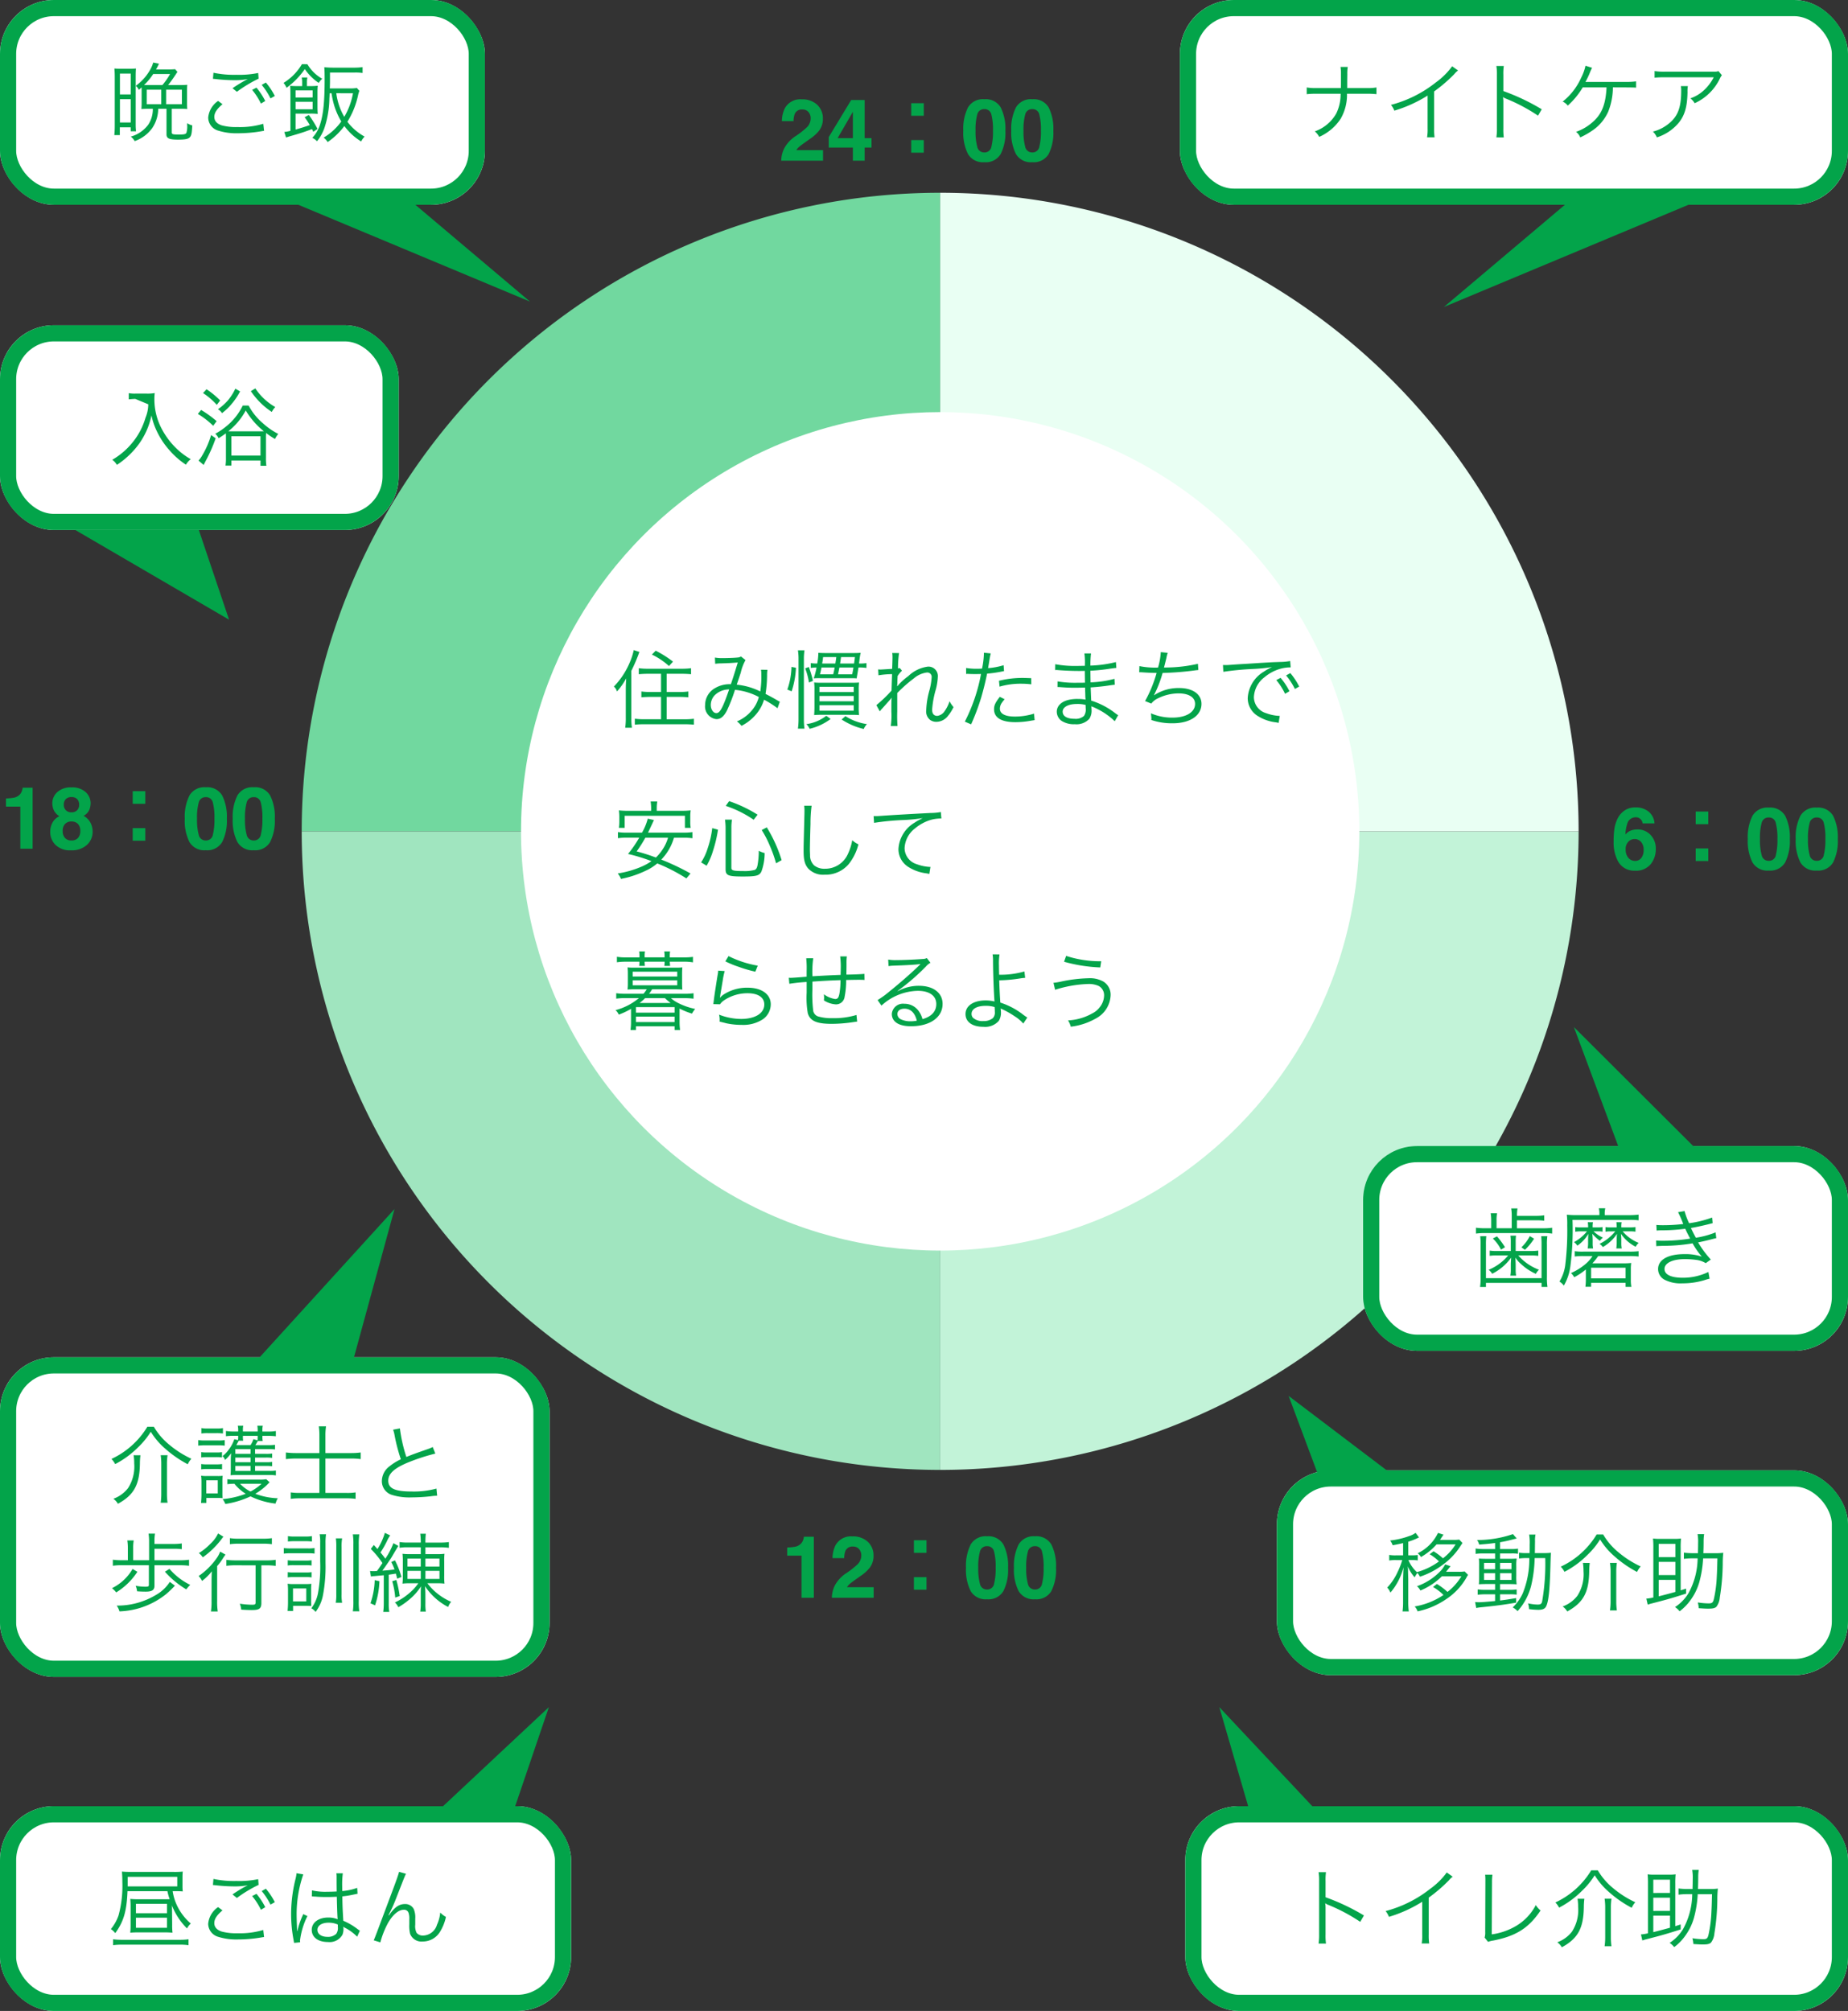
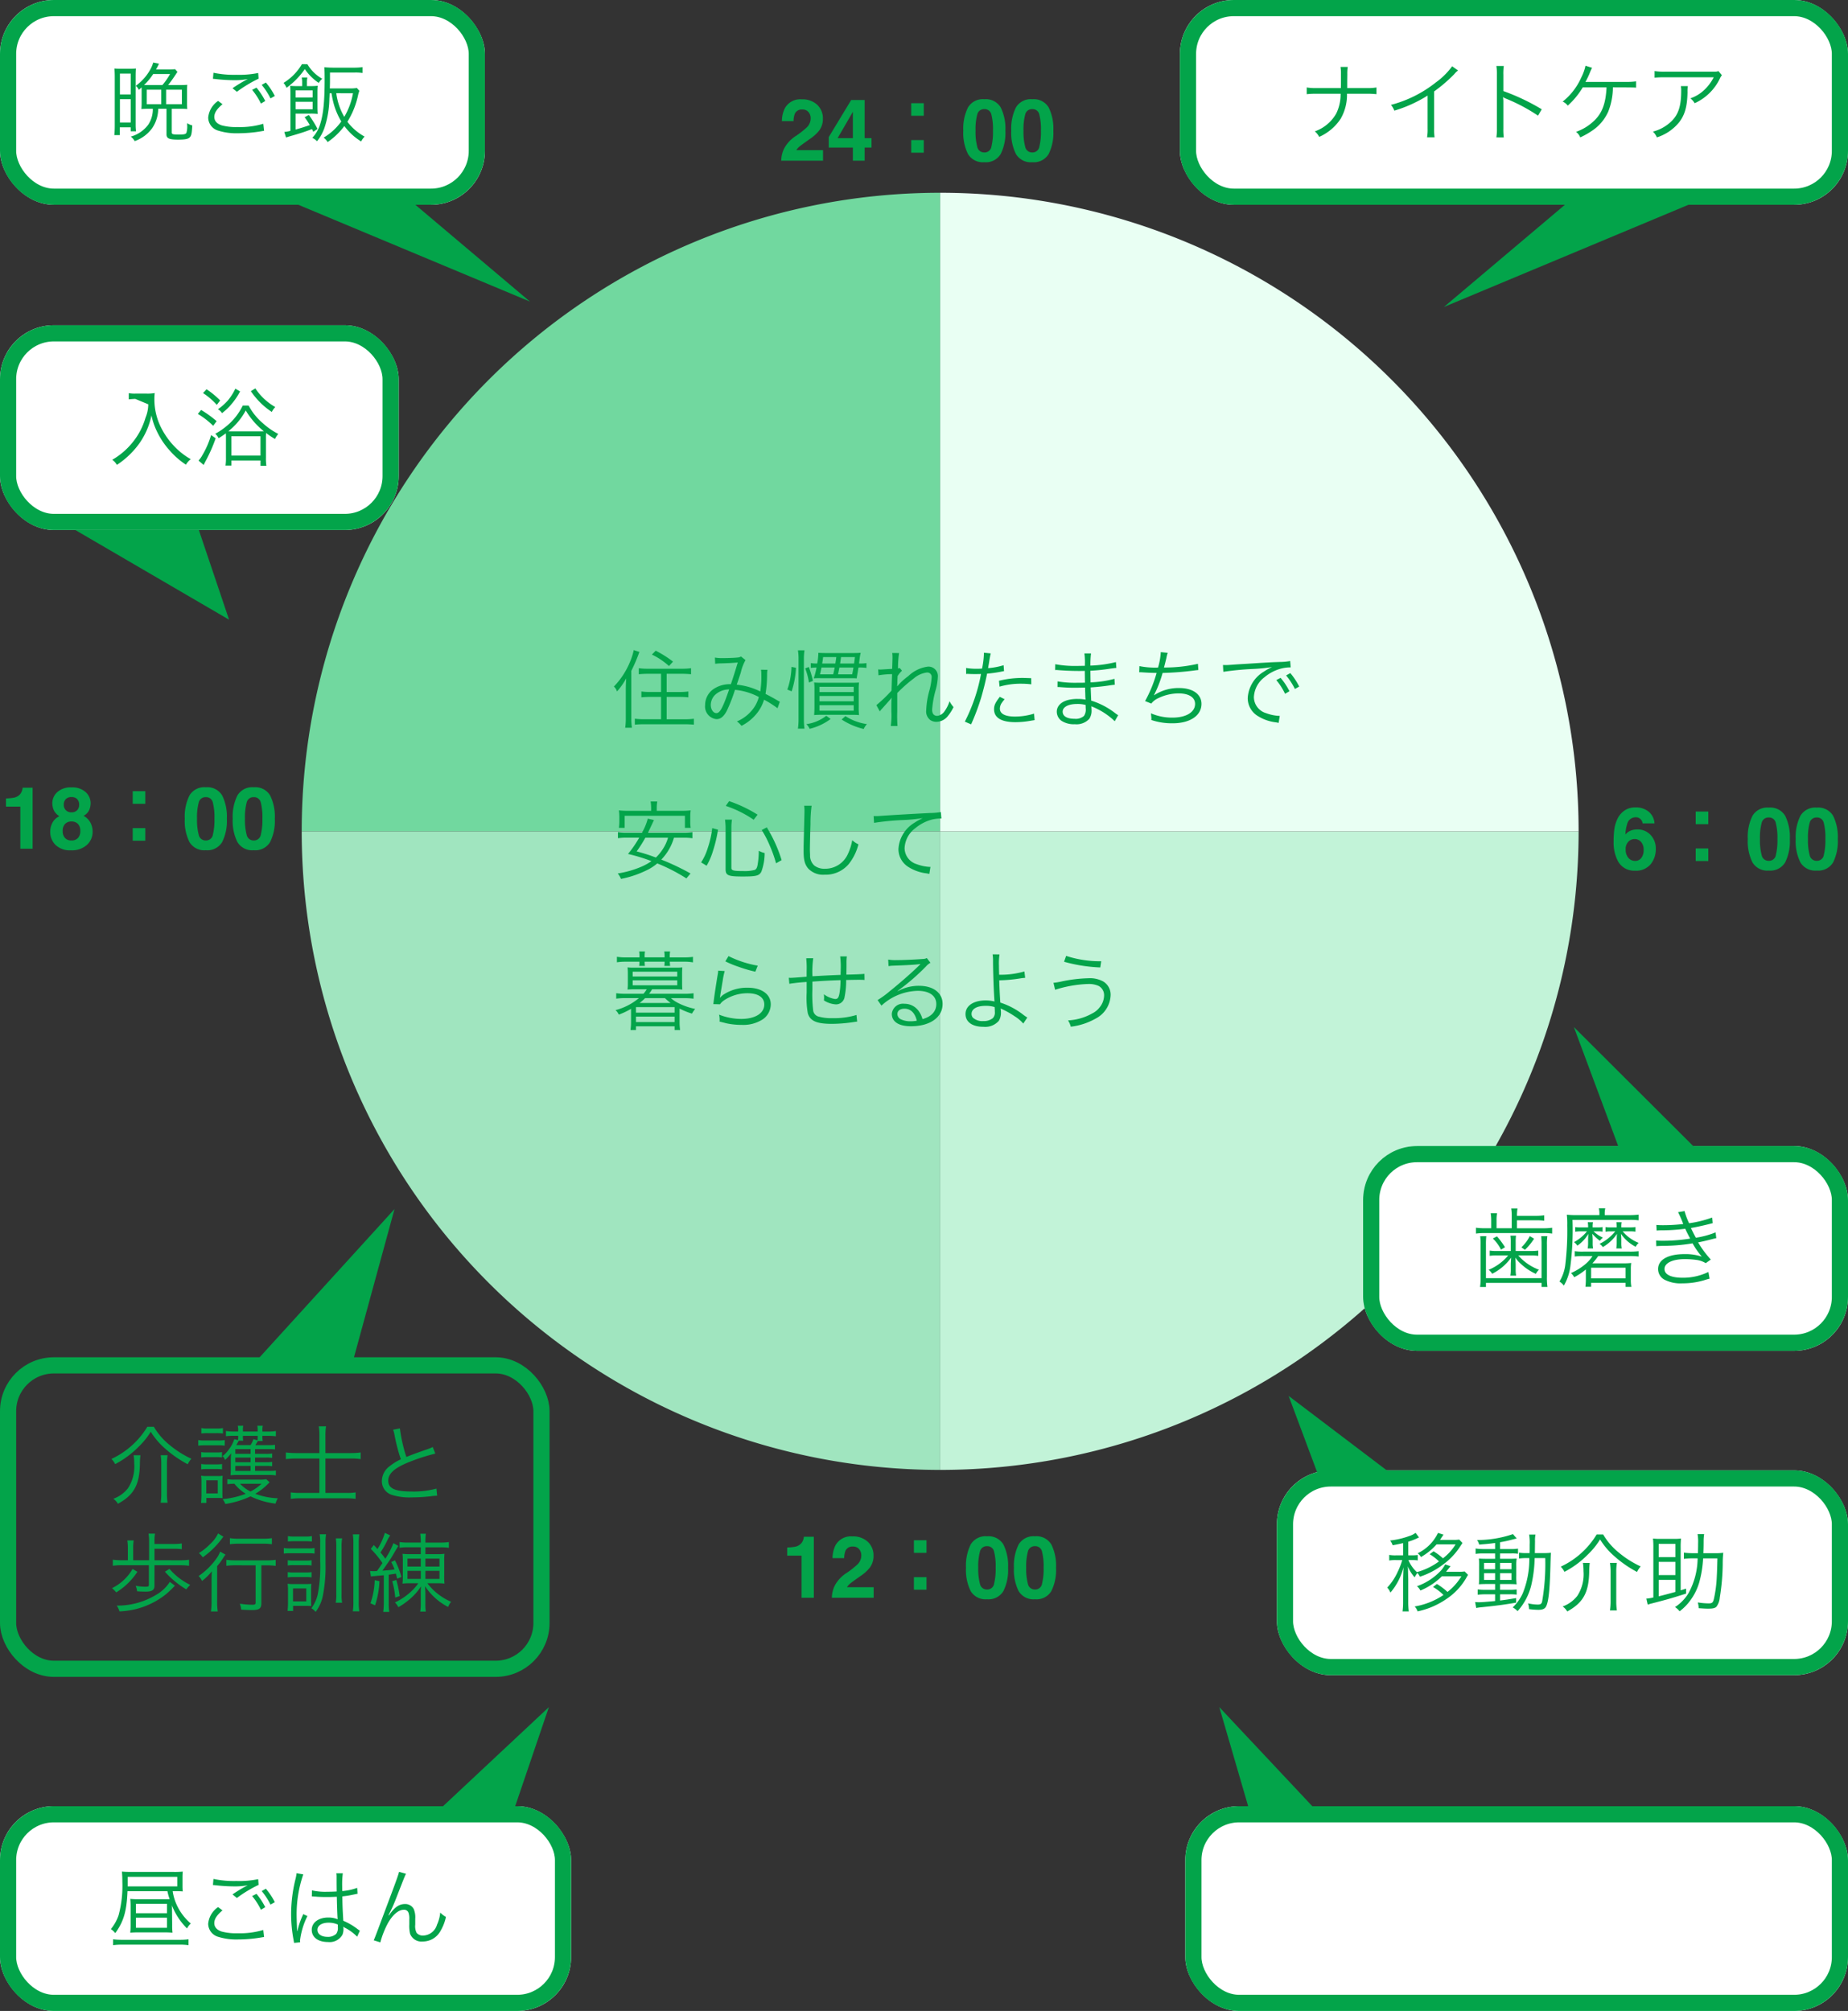
<svg xmlns="http://www.w3.org/2000/svg" width="343" height="373.178" viewBox="0 0 343 373.178">
  <rect x="0" y="0" width="343" height="373.178" fill="#333333" stroke="none" />
  <g id="グループ_15584" data-name="グループ 15584" transform="translate(-16 -14806.393)">
    <g id="グループ_10297" data-name="グループ 10297" transform="translate(-0.5 -689.603)">
      <g id="長方形_3160" data-name="長方形 3160" transform="translate(16.5 15747.869)" fill="#fff" stroke="#03a44a" stroke-width="3">
-         <rect width="102" height="59.307" rx="10" stroke="none" />
        <rect x="1.5" y="1.5" width="99" height="56.307" rx="8.5" fill="none" />
      </g>
      <path id="パス_15930" data-name="パス 15930" d="M7.344.9A15.306,15.306,0,0,1,.688,6.864a4.054,4.054,0,0,1,.688.96A17.177,17.177,0,0,0,5.632,4.7a14.523,14.523,0,0,0,2.352-2.88,13.44,13.44,0,0,0,2.624,3.088,21.179,21.179,0,0,0,4.24,2.944,4.2,4.2,0,0,1,.672-1.024,18.129,18.129,0,0,1-4.048-2.56A12.334,12.334,0,0,1,8.56.9ZM4.8,6.176a9.371,9.371,0,0,1,.112,1.536A7.36,7.36,0,0,1,3.76,12.288a6.061,6.061,0,0,1-2.72,1.968,2.962,2.962,0,0,1,.848.928c2.992-1.632,4.032-3.552,4.08-7.5a12.043,12.043,0,0,1,.1-1.5Zm5.024,0a10.673,10.673,0,0,1,.112,1.648v5.488a11.7,11.7,0,0,1-.112,1.68H11.1a11.615,11.615,0,0,1-.112-1.7V7.824A10.534,10.534,0,0,1,11.1,6.176Zm17.52-.256V5.04h2.48A7.11,7.11,0,0,1,31.04,5.1V4.24a7.941,7.941,0,0,1-1.248.064h-2.4c.288-.448.3-.5.464-.768h.912a3.393,3.393,0,0,1-.064-.8v-.16h1.024a13.157,13.157,0,0,1,1.472.08V1.68a7.7,7.7,0,0,1-1.472.1H28.7V1.568A3.019,3.019,0,0,1,28.784.7H27.76a4.1,4.1,0,0,1,.064.88v.192H25.088V1.584A3.084,3.084,0,0,1,25.152.7H24.128a3.019,3.019,0,0,1,.08.864v.208h-.832a8.989,8.989,0,0,1-1.44-.1v.976a10.154,10.154,0,0,1,1.392-.08h.88v.112a4.511,4.511,0,0,1-.032.688L23.488,3.2a6.621,6.621,0,0,1-1.072,1.984A5.076,5.076,0,0,1,21.3,6.336a1.529,1.529,0,0,1,.464.72A7.867,7.867,0,0,0,22.9,5.808c-.032.352-.064.8-.064,1.12V8.656c0,.544-.016.8-.048,1.232.4-.032.736-.048,1.216-.048h5.968a8.162,8.162,0,0,1,1.232.08v-.9a6.559,6.559,0,0,1-1.184.064H27.344V8.16h1.984a6.912,6.912,0,0,1,1.184.064V7.408a6.444,6.444,0,0,1-1.184.064H27.344V6.608h2a6.815,6.815,0,0,1,1.168.064V5.856a6.125,6.125,0,0,1-1.168.064Zm-.832,2.24v.928H23.68V8.16Zm0-.688H23.68V6.608h2.832Zm0-1.552H23.68V5.04h2.832ZM25.136,3.488a3.5,3.5,0,0,1-.048-.8V2.576h2.736v.16a6.555,6.555,0,0,1-.032.688l-.752-.24A4.505,4.505,0,0,1,26.5,4.3h-2.64c.112-.192.384-.688.448-.816Zm4.272,7.136a5.926,5.926,0,0,1-1.2.08H23.5a7.351,7.351,0,0,1-1.3-.08v.928a9.74,9.74,0,0,1,1.312-.08,8.032,8.032,0,0,0,2.1,1.856,15.825,15.825,0,0,1-4.288.992,3.826,3.826,0,0,1,.5.9A16.919,16.919,0,0,0,26.5,13.808a14.359,14.359,0,0,0,4.64,1.344,4.617,4.617,0,0,1,.416-.992,12.965,12.965,0,0,1-4.176-.832,11.064,11.064,0,0,0,2.656-2.144Zm-.864.848a9.254,9.254,0,0,1-2.048,1.44,6.8,6.8,0,0,1-1.936-1.44ZM17.376,2.144a8.021,8.021,0,0,1,1.152-.064h1.7a8.463,8.463,0,0,1,1.152.064V1.136a5.886,5.886,0,0,1-1.152.08h-1.7a5.788,5.788,0,0,1-1.152-.08ZM16.8,4.4a9.563,9.563,0,0,1,1.28-.064h2.464a7.438,7.438,0,0,1,1.168.064V3.36a6.334,6.334,0,0,1-1.28.08H18.08a6.837,6.837,0,0,1-1.28-.08Zm.544,2.192a6.968,6.968,0,0,1,1.088-.064h1.7a6.256,6.256,0,0,1,1.072.064V5.6a6.022,6.022,0,0,1-1.072.064h-1.7A6.346,6.346,0,0,1,17.344,5.6Zm0,2.208a6.712,6.712,0,0,1,1.088-.064h1.712a7.012,7.012,0,0,1,1.072.064V7.808a6.256,6.256,0,0,1-1.072.064H18.432a6.346,6.346,0,0,1-1.088-.064Zm.96,6.224V14.1h2.064c.256,0,.432,0,.944.032a10.458,10.458,0,0,1-.032-1.056v-1.84a9.645,9.645,0,0,1,.048-1.248,6.039,6.039,0,0,1-.96.048H18.352a5.426,5.426,0,0,1-1.024-.064,10.465,10.465,0,0,1,.064,1.3v2.224c0,.512-.032,1.072-.08,1.536Zm-.016-4.192h2.128v2.432H18.288ZM39.28,5.776h-4.3a14.264,14.264,0,0,1-1.92-.112V6.9a14.758,14.758,0,0,1,1.92-.112h4.3v6.384h-3.6a10.893,10.893,0,0,1-1.712-.1v1.2a11.417,11.417,0,0,1,1.728-.1h8.592a11.467,11.467,0,0,1,1.712.1v-1.2a9.317,9.317,0,0,1-1.712.1H40.4V6.784h4.752a12.671,12.671,0,0,1,1.792.112V5.664a12.9,12.9,0,0,1-1.808.112H40.4V2.48A11.03,11.03,0,0,1,40.512.816H39.168A10.887,10.887,0,0,1,39.28,2.48ZM52.96,1.44a5.352,5.352,0,0,1,.272,1.008A32.592,32.592,0,0,0,54.4,6.928a9.963,9.963,0,0,0-2.1,1.3,3.461,3.461,0,0,0-1.424,2.72,2.656,2.656,0,0,0,1.984,2.624A10.885,10.885,0,0,0,56.416,14a32.1,32.1,0,0,0,3.536-.208,8.293,8.293,0,0,1,1.184-.1l-.128-1.328a15.886,15.886,0,0,1-4.576.544c-3.136,0-4.368-.56-4.368-2.016,0-1.328,1.184-2.384,3.92-3.472A36.8,36.8,0,0,1,60.8,5.872l-.48-1.216a8.652,8.652,0,0,1-1.024.416c-2.48.864-2.928,1.04-3.872,1.424a27.829,27.829,0,0,1-1.2-5.3ZM8.672,25.664V23.536H12.24a9.25,9.25,0,0,1,1.5.08V22.544a9.588,9.588,0,0,1-1.5.1H8.672v-.464a7.429,7.429,0,0,1,.1-1.456h-1.2a9.507,9.507,0,0,1,.1,1.488v3.456H4.72V23.408a7.765,7.765,0,0,1,.1-1.424H3.632a9.344,9.344,0,0,1,.1,1.424v2.256H2.672a12.646,12.646,0,0,1-1.728-.1v1.12a12.81,12.81,0,0,1,1.728-.1h4.96V30.24c0,.272-.128.336-.656.336A9.643,9.643,0,0,1,5.184,30.4a3.7,3.7,0,0,1,.256,1.024c.576.048,1.152.064,1.616.064,1.152,0,1.616-.3,1.616-1.072V26.592H13.44a11.866,11.866,0,0,1,1.648.1v-1.12a11.4,11.4,0,0,1-1.648.1Zm1.936,2.128a16.989,16.989,0,0,0,3.968,3.28,5.263,5.263,0,0,1,.736-.832,11.969,11.969,0,0,1-3.856-2.976Zm-6-.512A9,9,0,0,1,.784,30.848a4.535,4.535,0,0,1,.784.784A12.5,12.5,0,0,0,5.5,27.808Zm6.912,2.4a7.385,7.385,0,0,1-2.592,2.432A13.881,13.881,0,0,1,1.664,34.08a3.662,3.662,0,0,1,.512,1.072,14.619,14.619,0,0,0,8.672-3.216,20.792,20.792,0,0,0,1.616-1.552Zm15.92-3.072v6.928c0,.32-.128.384-.672.384a16.042,16.042,0,0,1-2.256-.192,3.852,3.852,0,0,1,.256,1.1c.688.048,1.44.08,1.952.08,1.408,0,1.792-.272,1.792-1.3V26.608h.912a12.265,12.265,0,0,1,1.744.1v-1.12a11.327,11.327,0,0,1-1.76.1H23.792a12.156,12.156,0,0,1-1.776-.1V26.7a12.307,12.307,0,0,1,1.776-.1Zm-6.96-5.92a6.258,6.258,0,0,1-1.456,1.952,11.006,11.006,0,0,1-2.112,1.7,3.094,3.094,0,0,1,.72.784,15.607,15.607,0,0,0,3.552-3.472,2.619,2.619,0,0,1,.288-.352Zm2.192,2a12.618,12.618,0,0,1,1.664-.1h4.48a12.362,12.362,0,0,1,1.648.1v-1.12a11.243,11.243,0,0,1-1.648.1h-4.48a11.334,11.334,0,0,1-1.664-.1ZM19.264,33.216a12.134,12.134,0,0,1-.112,1.952h1.264a12,12,0,0,1-.112-1.952V26.752a10.821,10.821,0,0,0,1.072-1.44,6.835,6.835,0,0,1,.48-.688l-.992-.56A5.5,5.5,0,0,1,20.1,25.44a13.113,13.113,0,0,1-3.232,3.152,3.05,3.05,0,0,1,.624.912,9.235,9.235,0,0,0,1.824-1.792c-.032.768-.048,1.232-.048,1.92ZM33.44,22.192a8.021,8.021,0,0,1,1.152-.064h2.144a7.88,7.88,0,0,1,1.152.064V21.184a5.886,5.886,0,0,1-1.152.08H34.592a5.788,5.788,0,0,1-1.152-.08Zm-.768,2.24a9.411,9.411,0,0,1,1.28-.064h3.312a6.772,6.772,0,0,1,1.12.064v-1.04a6.168,6.168,0,0,1-1.248.08H33.952a6.837,6.837,0,0,1-1.28-.08Zm.736,2.208a6.588,6.588,0,0,1,1.088-.064h2.256a6.749,6.749,0,0,1,1.072.064v-.976a6.138,6.138,0,0,1-1.072.064H34.5a6.346,6.346,0,0,1-1.088-.064Zm0,2.208a6.466,6.466,0,0,1,1.088-.064h2.256a6.622,6.622,0,0,1,1.072.064v-.976a6.256,6.256,0,0,1-1.072.064H34.5a6.712,6.712,0,0,1-1.088-.064Zm.992,6.224v-.944h2.448c.432,0,.752.016.928.032-.016-.336-.032-.688-.032-1.04V31.28a9.645,9.645,0,0,1,.048-1.248,6.324,6.324,0,0,1-.96.048H34.416a5.214,5.214,0,0,1-1.024-.064,11.082,11.082,0,0,1,.064,1.312V33.52a15.453,15.453,0,0,1-.08,1.552ZM34.384,30.9h2.464v2.4H34.384Zm7.952-9.3a10.809,10.809,0,0,1,.08,1.648v8.688a8.369,8.369,0,0,1-.1,1.616H43.5a7.8,7.8,0,0,1-.1-1.6v-8.7a8.952,8.952,0,0,1,.1-1.648Zm3.152-.736a11.358,11.358,0,0,1,.1,1.92v10.4a11.681,11.681,0,0,1-.1,1.952h1.2a11.451,11.451,0,0,1-.1-1.952v-10.4a13.243,13.243,0,0,1,.1-1.92Zm-5.072,1.6a9.786,9.786,0,0,1,.1-1.616H39.328a8,8,0,0,1,.1,1.584v3.44a27.887,27.887,0,0,1-.384,5.76,6.589,6.589,0,0,1-1.264,2.944,2.527,2.527,0,0,1,.8.672,7.355,7.355,0,0,0,1.36-3.072,28.291,28.291,0,0,0,.48-5.968Zm17.68.8v1.264H56.064a9.962,9.962,0,0,1-1.36-.064,11.85,11.85,0,0,1,.064,1.488v2.576A11.565,11.565,0,0,1,54.7,30a11.975,11.975,0,0,1,1.5-.064h1.44a8.135,8.135,0,0,1-1.008,1.216A11.8,11.8,0,0,1,53.3,33.5a2.968,2.968,0,0,1,.64.88,13.569,13.569,0,0,0,2.16-1.536A10.227,10.227,0,0,0,58.144,30.5a13.366,13.366,0,0,0-.048,1.472v1.744a9.01,9.01,0,0,1-.1,1.472h1.04a9.15,9.15,0,0,1-.08-1.488V31.952c0-.5-.032-1.008-.08-1.488a11.454,11.454,0,0,0,4.3,3.872,2.91,2.91,0,0,1,.56-.96,11,11,0,0,1-4.416-3.44h1.664A11.975,11.975,0,0,1,62.5,30a12.561,12.561,0,0,1-.048-1.568V25.984a12.525,12.525,0,0,1,.048-1.52,9.127,9.127,0,0,1-1.344.064H58.96V23.264h2.864a9.65,9.65,0,0,1,1.488.1V22.288a10.419,10.419,0,0,1-1.552.1h-2.8V22.24a10.528,10.528,0,0,1,.08-1.5H58a11.319,11.319,0,0,1,.1,1.5v.144H55.664a9.448,9.448,0,0,1-1.5-.1V23.36a7.445,7.445,0,0,1,1.44-.1Zm0,2.1v1.472H55.632V25.36Zm.864,0h2.608v1.472H58.96ZM58.1,27.632v1.5H55.632v-1.5Zm.864,0h2.608v1.5H58.96ZM48.848,28.688a2.831,2.831,0,0,1,.624-.08c1.072-.1,1.248-.112,1.76-.16v5.216a12.036,12.036,0,0,1-.1,1.584h1.12a9.123,9.123,0,0,1-.1-1.584V28.352c.64-.1.672-.1,1.328-.208.08.3.128.464.24.944l.784-.32a15.067,15.067,0,0,0-1.2-3.088l-.688.32a8.432,8.432,0,0,1,.608,1.376c-.832.112-1.168.144-2.256.224.384-.512,1.44-2.048,1.648-2.384.832-1.408,1.264-2.144,1.328-2.208l-.928-.512a13.616,13.616,0,0,1-1.5,2.88,12.422,12.422,0,0,0-.9-1.152,17.636,17.636,0,0,0,1.184-2.064,5.615,5.615,0,0,1,.624-1.1l-.992-.48a11.57,11.57,0,0,1-1.376,3.008c-.24-.288-.352-.4-.672-.752l-.56.72a18.546,18.546,0,0,1,2.16,2.624c-.528.8-.64.976-1.024,1.488-.384.016-.48.016-.672.016a3.772,3.772,0,0,1-.608-.032Zm.7.672a14.364,14.364,0,0,1-.784,4.288l.848.384a15.928,15.928,0,0,0,.816-4.48Zm3.248.192a14.651,14.651,0,0,1,.56,3.04l.832-.288a21.4,21.4,0,0,0-.624-2.976Z" transform="translate(36.5 15759.869)" fill="#03a44a" />
      <path id="パス_7564" data-name="パス 7564" d="M-7459.4,11991.224l8.132-29.731-27.06,29.731Z" transform="translate(7540.993 3758.87)" fill="#03a44a" />
    </g>
    <g id="グループ_10221" data-name="グループ 10221" transform="translate(-422 1769.75)">
      <g id="長方形_3160-2" data-name="長方形 3160" transform="translate(438 13097)" fill="#fff" stroke="#03a44a" stroke-width="3">
        <rect width="74" height="38" rx="10" stroke="none" />
        <rect x="1.5" y="1.5" width="71" height="35" rx="8.5" fill="none" />
      </g>
      <path id="パス_15923" data-name="パス 15923" d="M7.52,3.672A6.609,6.609,0,0,1,7.008,6.16a12.946,12.946,0,0,1-2.464,4.656A13.421,13.421,0,0,1,.832,13.968a2.87,2.87,0,0,1,.864.944,15.138,15.138,0,0,0,2.016-1.568,15.2,15.2,0,0,0,2.16-2.432,13.783,13.783,0,0,0,2.24-5.184A12.607,12.607,0,0,0,9.12,8.688a14.719,14.719,0,0,0,2.288,3.456,15,15,0,0,0,3.1,2.736,3.531,3.531,0,0,1,.9-1.024,13.023,13.023,0,0,1-2.992-2.32,14.3,14.3,0,0,1-2.4-3.312A11.667,11.667,0,0,1,8.656,2.64,8.287,8.287,0,0,1,8.72,1.584a7.616,7.616,0,0,1-1.488.1H5.12A6.006,6.006,0,0,1,3.9,1.6V2.752c.528-.048.912-.08,1.216-.08ZM21.936,13.52a8.878,8.878,0,0,1-.08,1.52h1.088V14.1h5.408v.976H29.44a9.432,9.432,0,0,1-.08-1.552V9.968a8.419,8.419,0,0,1,.032-.976,14.046,14.046,0,0,0,1.648,1.12,4.343,4.343,0,0,1,.608-.944,13.2,13.2,0,0,1-2.912-2.032A11.154,11.154,0,0,1,26.144,3.9H25.056A11.2,11.2,0,0,1,22.528,7.3a12.968,12.968,0,0,1-2.576,1.84,2.425,2.425,0,0,1,.624.832c.624-.4.848-.544,1.344-.912.016.288.016.544.016.944ZM23.1,8.688c-.288,0-.464,0-.72-.016a12.39,12.39,0,0,0,3.232-3.856,14.369,14.369,0,0,0,3.36,3.856c-.24.016-.464.016-.832.016Zm-.16.912h5.408v3.584H22.944ZM17.68,1.584a12.889,12.889,0,0,1,2.56,2.192l.624-.816A15.082,15.082,0,0,0,18.336.88Zm-.96,3.872a14.664,14.664,0,0,1,2.848,2.208l.64-.864a20.123,20.123,0,0,0-2.88-2.08Zm2.464,3.92a16.283,16.283,0,0,1-1.648,3.776,4.852,4.852,0,0,1-.688.96l.944.816c.064-.112.064-.128.176-.336l.16-.32a28.759,28.759,0,0,0,1.9-4.288ZM26.56,1.232A14.272,14.272,0,0,0,28.4,3.44a13.674,13.674,0,0,0,2.048,1.648,4.066,4.066,0,0,1,.64-.912,10.79,10.79,0,0,1-2.064-1.52A10.989,10.989,0,0,1,27.392.72ZM23.68.768A9.991,9.991,0,0,1,22.288,2.96a10.212,10.212,0,0,1-1.84,1.632,2.043,2.043,0,0,1,.752.72,10.116,10.116,0,0,0,1.824-1.744A12.052,12.052,0,0,0,24.56,1.28Z" transform="translate(458 13107.999)" fill="#03a44a" />
      <path id="パス_7491" data-name="パス 7491" d="M-7455.4,11972.257l5.611,16.642-28.54-16.642Z" transform="translate(7930.306 1162.743)" fill="#03a44a" />
    </g>
    <g id="グループ_10220" data-name="グループ 10220" transform="translate(-473 1785.393)">
      <g id="グループ_9816" data-name="グループ 9816" transform="translate(0 -7)">
        <g id="長方形_3160-3" data-name="長方形 3160" transform="translate(489 13028)" fill="#fff" stroke="#03a44a" stroke-width="3">
          <rect width="90" height="38" rx="10" stroke="none" />
          <rect x="1.5" y="1.5" width="87" height="35" rx="8.5" fill="none" />
        </g>
        <path id="パス_15924" data-name="パス 15924" d="M6.288,5.36V8.1c0,.432-.016.784-.048,1.136.368-.032.848-.048,1.248-.048h.88A5.216,5.216,0,0,1,7.5,12.16a6.065,6.065,0,0,1-3.232,2.192,2.763,2.763,0,0,1,.736.832,6.753,6.753,0,0,0,3.264-2.432,6.547,6.547,0,0,0,1.1-3.568h1.536V13.92c0,.768.464.992,2.144.992,1.328,0,1.9-.112,2.192-.448.288-.3.368-.736.448-2.192a2.846,2.846,0,0,1-.944-.416v.384a4.109,4.109,0,0,1-.144,1.408c-.128.256-.448.32-1.408.32-1.136,0-1.312-.064-1.312-.4V9.184h1.648c.48,0,.848.016,1.232.048a10.909,10.909,0,0,1-.048-1.2V5.92a11.611,11.611,0,0,1,.048-1.184,12.013,12.013,0,0,1-1.232.048h-2.32c.4-.5,1.088-1.456,1.44-2.016a4.681,4.681,0,0,1,.288-.416L12.5,1.84a12.152,12.152,0,0,1-1.248.048h-2.3c.16-.272.3-.528.368-.672C9.44.96,9.44.96,9.5.816L8.432.608a5.716,5.716,0,0,1-.4,1.04A9.32,9.32,0,0,1,5.2,4.928a1.789,1.789,0,0,1,.56.752c.256-.224.336-.288.528-.464Zm5.28-2.624a13,13,0,0,1-1.424,2.048H6.736a11.193,11.193,0,0,0,1.7-2.048ZM7.232,5.648h2.7V8.336h-2.7Zm3.6,0H13.76V8.336H10.832ZM1.3,12.368c0,.608-.032,1.168-.08,1.7H2.24v-1.44H4.256v.736h.992a11.624,11.624,0,0,1-.064-1.312V3.168c0-.592.016-1.008.048-1.456a11.962,11.962,0,0,1-1.2.048H2.416a11.611,11.611,0,0,1-1.184-.048C1.28,2.24,1.3,2.72,1.3,3.248Zm.96-9.712h2V6.528h-2Zm0,4.752h2v4.32h-2Zm18.224.32a4.2,4.2,0,0,0-1.84,3.088,2.549,2.549,0,0,0,1.824,2.416,11.288,11.288,0,0,0,3.68.5,26.1,26.1,0,0,0,4.32-.368,4.972,4.972,0,0,1,.544-.08l-.144-1.312a15.178,15.178,0,0,1-4.8.608,10.189,10.189,0,0,1-2.928-.32c-.9-.3-1.36-.832-1.36-1.568,0-.752.48-1.488,1.52-2.352Zm-.96-4.1c.224.016.224.016.528.048a31.3,31.3,0,0,0,3.52.208,12.647,12.647,0,0,0,2.416-.208,24.883,24.883,0,0,0-2.832,1.7l.816.656A24.4,24.4,0,0,1,28,3.6l-.08-1.056a17.5,17.5,0,0,1-4.048.336A18.293,18.293,0,0,1,19.616,2.5ZM26.8,5.68a12.477,12.477,0,0,1,1.632,2.544l.8-.48A12.754,12.754,0,0,0,27.6,5.264Zm1.776-.928a13.419,13.419,0,0,1,1.632,2.512l.8-.448a12.336,12.336,0,0,0-1.664-2.5Zm12.64.656c.032-.976.032-1.152.032-1.936V2.464h4.528a8.994,8.994,0,0,1,1.52.08V1.456a10.653,10.653,0,0,1-1.568.1H41.856c-.608,0-1.136-.032-1.664-.08.048.624.064,1.056.064,2.208,0,4.064-.24,6.464-.8,8.256a6.509,6.509,0,0,1-1.488,2.64,3.439,3.439,0,0,1,.88.624,8.342,8.342,0,0,0,1.376-2.48,18.176,18.176,0,0,0,.912-5.44c.016-.224.032-.544.048-.976h.352a15.678,15.678,0,0,0,.544,2.432,13.549,13.549,0,0,0,1.264,2.8,10.87,10.87,0,0,1-3.264,2.992,3.352,3.352,0,0,1,.736.832,13.262,13.262,0,0,0,3.1-2.976,10.852,10.852,0,0,0,3.12,2.864,3.173,3.173,0,0,1,.64-.9,10.163,10.163,0,0,1-3.2-2.752,15.262,15.262,0,0,0,1.952-4.784,6.85,6.85,0,0,1,.272-.96l-.464-.528a7.439,7.439,0,0,1-1.408.08Zm4.3.9A13.286,13.286,0,0,1,43.9,10.688,11.749,11.749,0,0,1,42.416,6.3Zm-6.576,6.624a18.745,18.745,0,0,0-1.616-2.592l-.784.416a13.169,13.169,0,0,1,.96,1.456c-.848.3-1.52.512-2.64.832V10.08h2.8a9.778,9.778,0,0,1,1.312.064c-.032-.416-.048-.8-.048-1.424V6.24c0-.576.016-.912.048-1.328a9.554,9.554,0,0,1-1.344.064h-.656V4.352a4.116,4.116,0,0,1,.08-.976H36a4.544,4.544,0,0,1,.08.976v.624h-.992a11.8,11.8,0,0,1-1.232-.048c.032.5.048.944.048,1.552v6.8a6.213,6.213,0,0,1-1.136.208l.32,1.024c.256-.08.416-.128.608-.192,2.128-.608,2.8-.832,4.208-1.36.1.176.128.256.24.5Zm-4.08-5.84V5.776h3.168V7.088Zm0,.8h3.168V9.28H34.864ZM36.032.912a9.907,9.907,0,0,1-3.408,3.472,3.347,3.347,0,0,1,.56.912,14.557,14.557,0,0,0,3.392-3.472,9.547,9.547,0,0,0,2.576,2.56,3.641,3.641,0,0,1,.656-.768,7.444,7.444,0,0,1-2.752-2.7Z" transform="translate(509 13038.999)" fill="#03a44a" />
      </g>
      <path id="パス_7492" data-name="パス 7492" d="M-7455.4,11972.257l22.46,18.966-45.388-18.966Z" transform="translate(8020.306 1085.743)" fill="#03a44a" />
    </g>
    <g id="グループ_10296" data-name="グループ 10296" transform="translate(-18.944 -702.932)">
      <g id="グループ_10227" data-name="グループ 10227" transform="translate(-523.056 2495.502)">
        <g id="長方形_3160-4" data-name="長方形 3160" transform="translate(558 13349)" fill="#fff" stroke="#03a44a" stroke-width="3">
          <rect width="106" height="38" rx="10" stroke="none" />
          <rect x="1.5" y="1.5" width="103" height="35" rx="8.5" fill="none" />
        </g>
        <path id="パス_15929" data-name="パス 15929" d="M5.76,6.272a14.545,14.545,0,0,1-1.584-.064A12.751,12.751,0,0,1,4.24,7.632v3.312a14.158,14.158,0,0,1-.064,1.536c.544-.048,1.008-.064,1.7-.064H10.32c.672,0,1.1.016,1.7.064a11.163,11.163,0,0,1-.064-1.488L11.92,7.6,11.9,7.392a12.378,12.378,0,0,0,2.816,4.3,2.973,2.973,0,0,1,.7-.912A10.083,10.083,0,0,1,12.8,7.312a9.376,9.376,0,0,1-.752-2.544h.336c.624,0,1.072.016,1.536.048a8.944,8.944,0,0,1-.048-.992V2.208c0-.416.016-.672.048-1.072a14.452,14.452,0,0,1-1.68.064H4.528c-.848,0-1.3-.016-1.9-.064.048.5.08,1.088.08,1.92A20.762,20.762,0,0,1,2,9.28,8.277,8.277,0,0,1,.576,11.808a3.261,3.261,0,0,1,.816.752C2.96,10.4,3.52,8.464,3.664,4.768h7.408a10.128,10.128,0,0,0,.416,1.488c-.384.016-.608.016-1.216.016ZM3.7,3.888V2.112h9.2V3.888ZM5.232,7.12h5.76V8.864H5.232Zm0,2.576h5.76v1.872H5.232Zm9.76,4a10.913,10.913,0,0,1-1.616.1H2.608a11.217,11.217,0,0,1-1.616-.1v1.1a12.194,12.194,0,0,1,1.648-.1h10.7a11.549,11.549,0,0,1,1.648.1ZM20.48,7.728a4.2,4.2,0,0,0-1.84,3.088,2.549,2.549,0,0,0,1.824,2.416,11.288,11.288,0,0,0,3.68.5,26.1,26.1,0,0,0,4.32-.368,4.972,4.972,0,0,1,.544-.08l-.144-1.312a15.178,15.178,0,0,1-4.8.608,10.189,10.189,0,0,1-2.928-.32c-.9-.3-1.36-.832-1.36-1.568,0-.752.48-1.488,1.52-2.352Zm-.96-4.1c.224.016.224.016.528.048a31.3,31.3,0,0,0,3.52.208,12.647,12.647,0,0,0,2.416-.208,24.883,24.883,0,0,0-2.832,1.7l.816.656A24.4,24.4,0,0,1,28,3.6l-.08-1.056a17.5,17.5,0,0,1-4.048.336A18.293,18.293,0,0,1,19.616,2.5ZM26.8,5.68a12.477,12.477,0,0,1,1.632,2.544l.8-.48A12.754,12.754,0,0,0,27.6,5.264Zm1.776-.928a13.419,13.419,0,0,1,1.632,2.512l.8-.448a12.336,12.336,0,0,0-1.664-2.5Zm9.3.992h.064a.735.735,0,0,1,.16.016,2.382,2.382,0,0,1,.272.016,4.2,4.2,0,0,1,.512.032c.56.032,1.152.048,1.808.048.608,0,1.1-.016,1.824-.048.048,2.336.112,3.84.16,4.176a4.52,4.52,0,0,0-1.776-.32c-1.776,0-3.04.944-3.04,2.272,0,1.392,1.168,2.272,3.024,2.272a2.732,2.732,0,0,0,2.672-1.344,2.758,2.758,0,0,0,.192-1.088,2.3,2.3,0,0,0-.032-.416,1.123,1.123,0,0,1,.144.1,1.027,1.027,0,0,0,.16.1,8.646,8.646,0,0,1,2.272,1.664l.5-1.12c-.176-.112-.208-.144-.4-.272a11.582,11.582,0,0,0-2.672-1.568c-.128-2.128-.16-2.944-.176-4.528a15.3,15.3,0,0,0,1.7-.256c1.088-.224,1.088-.224,1.12-.224L46.3,4.16a10.905,10.905,0,0,1-2.768.592c-.016-.352-.016-.608-.016-.784a16.37,16.37,0,0,1,.112-2.512h-1.2a3.549,3.549,0,0,1,.048.656c0,1.216,0,1.216.016,2.72-.656.032-1.088.048-1.712.048a11.076,11.076,0,0,1-2.88-.256Zm4.816,5.216s.016.368.016.48a1.869,1.869,0,0,1-.3,1.248,2.205,2.205,0,0,1-1.632.56c-1.12,0-1.856-.512-1.856-1.3,0-.8.816-1.328,2.064-1.328A4.133,4.133,0,0,1,42.688,10.96ZM35.04,1.44a7.37,7.37,0,0,1-.176,1.008,27.11,27.11,0,0,0-.832,6.576,25.47,25.47,0,0,0,.448,4.752c.064.368.08.448.1.592l1.136-.112a1.743,1.743,0,0,1-.032-.32,13.817,13.817,0,0,1,1.376-4.544l-.784-.368a2.207,2.207,0,0,1-.128.32A14.2,14.2,0,0,0,35.2,12.16l-.064-.016v-.3c-.016-.288-.016-.32-.016-.448-.032-.736-.064-1.68-.064-2.24a22.8,22.8,0,0,1,1.232-7.5Zm19.024-.256c-.1.48-.448,1.488-2.192,6.112-2.3,6.144-2.3,6.144-2.512,6.592l1.232.384a16.377,16.377,0,0,1,1.472-3.68c.9-1.52,1.936-2.368,2.864-2.368a.856.856,0,0,1,.912.592,3.452,3.452,0,0,1,.128,1.216v.912a6.6,6.6,0,0,0,.144,1.728,2.251,2.251,0,0,0,2.336,1.44,3.725,3.725,0,0,0,3.184-1.744,8.643,8.643,0,0,0,1.136-2.816,4.567,4.567,0,0,1-1.056-.816,7.007,7.007,0,0,1-.608,2.272,2.768,2.768,0,0,1-2.56,2,1.491,1.491,0,0,1-1.216-.5,2.72,2.72,0,0,1-.256-1.52V9.9A4.036,4.036,0,0,0,56.8,8.1a1.775,1.775,0,0,0-1.6-.944c-1.136,0-1.952.576-3.008,2.1l-.08-.032a2.407,2.407,0,0,1,.144-.288l.176-.352a27.12,27.12,0,0,0,1.152-2.64c1.568-4.016,1.568-4.016,1.776-4.4Z" transform="translate(578 13359.999)" fill="#03a44a" />
      </g>
      <path id="パス_7566" data-name="パス 7566" d="M-7464.212,11988.515l6.592-19.384-20.712,19.384Z" transform="translate(7594.44 3856.986)" fill="#03a44a" />
    </g>
    <path id="パス_15933" data-name="パス 15933" d="M5.563-9.023A1.4,1.4,0,0,0,4.422-9.5a1.391,1.391,0,0,0-1.383.758,3.758,3.758,0,0,0-.25,1.391H.625a5.473,5.473,0,0,1,.523-2.336,3.26,3.26,0,0,1,3.164-1.7,4.012,4.012,0,0,1,2.859,1A3.444,3.444,0,0,1,8.234-7.75a3.57,3.57,0,0,1-.75,2.234A7.472,7.472,0,0,1,5.867-4.07l-.891.633q-.836.594-1.145.859a2.518,2.518,0,0,0-.52.617H8.258V0H.5a5.323,5.323,0,0,1,.523-2.227,6.3,6.3,0,0,1,2.25-2.4A16.5,16.5,0,0,0,5.266-6.2a2.332,2.332,0,0,0,.7-1.625A1.8,1.8,0,0,0,5.563-9.023Zm11.7,4.844v1.742H15.984V0H13.8V-2.437H9.32V-4.383l4.164-6.875h2.5V-4.18Zm-6.3,0H13.8V-9.07Zm13.66-6.492v2.336h2.336v-2.336Zm0,6.848v2.336h2.336V-3.824ZM38.2.281a3.205,3.205,0,0,1-3.035-1.516,8.768,8.768,0,0,1-.871-4.32,8.815,8.815,0,0,1,.871-4.328A3.2,3.2,0,0,1,38.2-11.406a3.21,3.21,0,0,1,3.039,1.523,8.849,8.849,0,0,1,.867,4.328,8.768,8.768,0,0,1-.871,4.32A3.205,3.205,0,0,1,38.2.281Zm1.3-2.852a11.146,11.146,0,0,0,.3-2.984A10.933,10.933,0,0,0,39.5-8.586a1.261,1.261,0,0,0-1.3-.984,1.279,1.279,0,0,0-1.312.984,10.552,10.552,0,0,0-.32,3.031,10.67,10.67,0,0,0,.32,2.988A1.29,1.29,0,0,0,38.2-1.531,1.279,1.279,0,0,0,39.508-2.57ZM47.1.281a3.205,3.205,0,0,1-3.035-1.516,8.768,8.768,0,0,1-.871-4.32,8.815,8.815,0,0,1,.871-4.328A3.2,3.2,0,0,1,47.1-11.406a3.21,3.21,0,0,1,3.039,1.523,8.849,8.849,0,0,1,.867,4.328,8.768,8.768,0,0,1-.871,4.32A3.205,3.205,0,0,1,47.1.281Zm1.3-2.852a11.146,11.146,0,0,0,.3-2.984A10.933,10.933,0,0,0,48.4-8.586a1.261,1.261,0,0,0-1.3-.984,1.279,1.279,0,0,0-1.312.984,10.552,10.552,0,0,0-.32,3.031,10.67,10.67,0,0,0,.32,2.988A1.29,1.29,0,0,0,47.1-1.531,1.279,1.279,0,0,0,48.406-2.57Z" transform="translate(160.5 14836.213)" fill="#03a44a" />
    <path id="パス_15935" data-name="パス 15935" d="M6.055,0H3.773V-7.812H1.109V-9.328a9.869,9.869,0,0,0,1.477-.141,2.083,2.083,0,0,0,1.094-.594,1.955,1.955,0,0,0,.438-.812,1.865,1.865,0,0,0,.086-.453H6.055Zm8.406-9.023A1.4,1.4,0,0,0,13.32-9.5a1.391,1.391,0,0,0-1.383.758,3.758,3.758,0,0,0-.25,1.391H9.523a5.473,5.473,0,0,1,.523-2.336,3.26,3.26,0,0,1,3.164-1.7,4.012,4.012,0,0,1,2.859,1A3.444,3.444,0,0,1,17.133-7.75a3.57,3.57,0,0,1-.75,2.234A7.472,7.472,0,0,1,14.766-4.07l-.891.633q-.836.594-1.145.859a2.518,2.518,0,0,0-.52.617h4.945V0H9.4a5.323,5.323,0,0,1,.523-2.227,6.3,6.3,0,0,1,2.25-2.4A16.5,16.5,0,0,0,14.164-6.2a2.332,2.332,0,0,0,.7-1.625A1.8,1.8,0,0,0,14.461-9.023Zm10.168-1.649v2.336h2.336v-2.336Zm0,6.848v2.336h2.336V-3.824ZM38.2.281a3.205,3.205,0,0,1-3.035-1.516,8.768,8.768,0,0,1-.871-4.32,8.815,8.815,0,0,1,.871-4.328A3.2,3.2,0,0,1,38.2-11.406a3.21,3.21,0,0,1,3.039,1.523,8.849,8.849,0,0,1,.867,4.328,8.768,8.768,0,0,1-.871,4.32A3.205,3.205,0,0,1,38.2.281Zm1.3-2.852a11.146,11.146,0,0,0,.3-2.984A10.933,10.933,0,0,0,39.5-8.586a1.261,1.261,0,0,0-1.3-.984,1.279,1.279,0,0,0-1.312.984,10.552,10.552,0,0,0-.32,3.031,10.67,10.67,0,0,0,.32,2.988A1.29,1.29,0,0,0,38.2-1.531,1.279,1.279,0,0,0,39.508-2.57ZM47.1.281a3.205,3.205,0,0,1-3.035-1.516,8.768,8.768,0,0,1-.871-4.32,8.815,8.815,0,0,1,.871-4.328A3.2,3.2,0,0,1,47.1-11.406a3.21,3.21,0,0,1,3.039,1.523,8.849,8.849,0,0,1,.867,4.328,8.768,8.768,0,0,1-.871,4.32A3.205,3.205,0,0,1,47.1.281Zm1.3-2.852a11.146,11.146,0,0,0,.3-2.984A10.933,10.933,0,0,0,48.4-8.586a1.261,1.261,0,0,0-1.3-.984,1.279,1.279,0,0,0-1.312.984,10.552,10.552,0,0,0-.32,3.031,10.67,10.67,0,0,0,.32,2.988A1.29,1.29,0,0,0,47.1-1.531,1.279,1.279,0,0,0,48.406-2.57Z" transform="translate(161 15102.891)" fill="#03a44a" />
    <g id="グループ_10338" data-name="グループ 10338" transform="translate(44.195 -627.912)">
      <g id="グループ_10217" data-name="グループ 10217" transform="translate(27.804 15470.078)">
        <g id="グループ_9786" data-name="グループ 9786">
          <path id="パス_7484" data-name="パス 7484" d="M394.222,496.722h-118.5a118.5,118.5,0,0,1,118.5-118.5h0Z" transform="translate(-275.722 -378.222)" fill="#71d89f" />
        </g>
      </g>
      <g id="グループ_10222" data-name="グループ 10222" transform="translate(27.804 15588.578)">
        <g id="グループ_9788" data-name="グループ 9788">
          <path id="パス_7485" data-name="パス 7485" d="M394.222,427.5V546a118.5,118.5,0,0,1-118.5-118.5h118.5Z" transform="translate(-275.722 -427.5)" fill="#a0e5bf" />
        </g>
      </g>
      <g id="グループ_10223" data-name="グループ 10223" transform="translate(146.304 15588.578)">
        <g id="グループ_9790" data-name="グループ 9790">
          <path id="パス_7486" data-name="パス 7486" d="M325,427.5H443.5A118.5,118.5,0,0,1,325,546h0Z" transform="translate(-325 -427.5)" fill="#c2f3d8" />
        </g>
      </g>
      <g id="グループ_10218" data-name="グループ 10218" transform="translate(146.304 15470.078)">
        <g id="グループ_9792" data-name="グループ 9792">
          <path id="パス_7487" data-name="パス 7487" d="M325,496.722v-118.5a118.5,118.5,0,0,1,118.5,118.5H325Z" transform="translate(-325 -378.222)" fill="#e9fff3" />
        </g>
      </g>
-       <circle id="楕円形_144" data-name="楕円形 144" cx="77.799" cy="77.799" r="77.799" transform="translate(68.506 15510.779)" fill="#fff" />
    </g>
    <path id="パス_15931" data-name="パス 15931" d="M9.152-8.96v3.376h-2A11.706,11.706,0,0,1,5.5-5.68v1.088c.5-.048,1.072-.08,1.664-.08H9.152V-.528H6.016a12.484,12.484,0,0,1-1.728-.1V.48C4.768.432,5.376.4,6.048.4H13.5c.656,0,1.264.032,1.744.08v-1.1a12.58,12.58,0,0,1-1.744.1H10.192V-4.672h2.384c.576,0,1.168.032,1.648.08V-5.68a11.955,11.955,0,0,1-1.664.1H10.192V-8.96H13.04c.608,0,1.216.032,1.68.08V-10a11.98,11.98,0,0,1-1.7.1H6.7a11.278,11.278,0,0,1-1.68-.1v1.12C5.5-8.928,6.1-8.96,6.7-8.96ZM2.608-.864A12.213,12.213,0,0,1,2.5,1.056H3.744A13.382,13.382,0,0,1,3.632-.816V-9.5a30.141,30.141,0,0,0,1.5-3.52L4.08-13.36a11.171,11.171,0,0,1-.672,2.144A14.519,14.519,0,0,1,.4-6.592a1.943,1.943,0,0,1,.576.912A13.174,13.174,0,0,0,2.688-8.112c-.048.736-.08,1.376-.08,2.1ZM7.456-12.528A13.117,13.117,0,0,1,10.624-10.4l.752-.816A19.8,19.8,0,0,0,8.16-13.248ZM19.2-10.816a8.786,8.786,0,0,1,1.168-.08c1.52-.048,1.76-.064,3.024-.16-.56,1.856-.752,2.464-1.28,4.032a5.228,5.228,0,0,0-2.88.688,3.594,3.594,0,0,0-1.9,3.168A2.363,2.363,0,0,0,19.44-.544c.768,0,1.36-.48,1.936-1.584a31.045,31.045,0,0,0,1.5-3.856A11.793,11.793,0,0,1,27.3-4.656a6.221,6.221,0,0,1-1.472,2.688,7.04,7.04,0,0,1-2.592,1.84A4.12,4.12,0,0,1,24.08.7a8.644,8.644,0,0,0,2.544-1.952,7.553,7.553,0,0,0,1.648-2.9,18.5,18.5,0,0,1,2.5,1.584L31.2-3.792a3,3,0,0,1-.464-.24c-.784-.464-1.328-.752-2.192-1.2A21.864,21.864,0,0,0,28.832-8.7,6.075,6.075,0,0,1,28.9-9.7l-1.2-.016a3.885,3.885,0,0,1,.064.784,18.132,18.132,0,0,1-.192,3.248A12.544,12.544,0,0,0,23.2-6.944c.288-.848.4-1.152.752-2.24a8.444,8.444,0,0,1,.88-2.32l-.848-.672a1.177,1.177,0,0,1-.592.192c-.528.064-1.808.112-2.688.112a7.638,7.638,0,0,1-1.552-.1Zm2.592,4.752c-1.168,3.408-1.712,4.4-2.368,4.4-.576,0-1.04-.672-1.04-1.52a2.66,2.66,0,0,1,.768-1.84A3.88,3.88,0,0,1,21.792-6.064Zm15.152-3.984a8.957,8.957,0,0,1,1.072-.08,13.649,13.649,0,0,1-.528,2.016A11.742,11.742,0,0,1,38.7-8.144H43.92c.88,0,1.024,0,1.552.032.016-.192.032-.288.048-.384.08-.432.224-1.328.272-1.632H45.9a8.018,8.018,0,0,1,1.376.08v-.9a7.155,7.155,0,0,1-1.376.08c.048-.416.048-.416.064-.5a11.108,11.108,0,0,1,.24-1.488c-.4.032-.736.048-1.456.048H39.76c-.608,0-.976-.016-1.408-.048a12.413,12.413,0,0,1-.208,1.984,6.023,6.023,0,0,1-1.2-.08Zm5.44-.816c.112-.7.16-1.1.176-1.2h2.576c-.064.544-.064.576-.16,1.2Zm2.48.736c-.1.576-.112.72-.24,1.264H42c.144-.672.224-1.088.256-1.264Zm-3.488,0c-.112.608-.16.848-.272,1.264H38.656c.112-.5.144-.592.272-1.264Zm-2.32-.736c.064-.368.1-.544.176-1.2H41.68c-.064.5-.08.592-.176,1.2ZM33.392-5.712a16.114,16.114,0,0,0,.8-4.368l-.832-.16a13.385,13.385,0,0,1-.768,4.208Zm2.384,6.928a11.486,11.486,0,0,1-.112-1.76V-11.7a10.392,10.392,0,0,1,.112-1.616H34.56a10.392,10.392,0,0,1,.112,1.616V-.608a12.829,12.829,0,0,1-.112,1.824Zm1.568-8.864a16.556,16.556,0,0,0-.768-2.576l-.672.256a12.143,12.143,0,0,1,.7,2.624Zm7.184,6.3c.544,0,.992.016,1.376.048a10.934,10.934,0,0,1-.064-1.568V-5.872A9.77,9.77,0,0,1,45.9-7.344c-.336.032-.736.048-1.408.048h-5.52c-.672,0-.976-.016-1.408-.048a9.958,9.958,0,0,1,.064,1.44v3.1c0,.512-.016.944-.064,1.5.384-.032.864-.048,1.424-.048Zm-5.968-5.2h6.352v.976H38.56Zm0,1.7h6.352v.992H38.56Zm0,1.712h6.352v1.024H38.56Zm1.264,1.968a7.784,7.784,0,0,1-3.7,1.552,2.7,2.7,0,0,1,.608.864A10.588,10.588,0,0,0,40.624-.576Zm2.848.688a12.779,12.779,0,0,0,4.1,1.76,3.117,3.117,0,0,1,.592-.9A10.162,10.162,0,0,1,43.376-1.1Zm7.088-1.5a3.391,3.391,0,0,1,.416-.512c.272-.3.5-.56.672-.752.544-.608.544-.608.784-.88a1.777,1.777,0,0,0,.288-.384h.032c-.048.72-.048.72-.048,2.592A13.68,13.68,0,0,1,51.792.72H53.04a24.808,24.808,0,0,1-.048-2.656V-5.392a25.945,25.945,0,0,1,3.088-2.72A4.555,4.555,0,0,1,58.5-9.2a.811.811,0,0,1,.88.864,11.993,11.993,0,0,1-.4,2.4,15.543,15.543,0,0,0-.608,3.728A1.992,1.992,0,0,0,59.12-.384a1.972,1.972,0,0,0,1.12.336A2.754,2.754,0,0,0,62.448-1.2a7.9,7.9,0,0,0,.992-1.584A5.266,5.266,0,0,1,62.7-3.872a6.584,6.584,0,0,1-.912,1.84,1.929,1.929,0,0,1-1.36.88c-.624,0-.96-.4-.96-1.136A17.6,17.6,0,0,1,60.16-6.08a10.687,10.687,0,0,0,.368-2.336,1.739,1.739,0,0,0-1.872-1.872,6.431,6.431,0,0,0-3.616,1.76,11.421,11.421,0,0,0-2.032,1.872l-.032-.016c0-.1.016-.128.016-.256a.817.817,0,0,0,.016-.144c.016-.752.016-.752.032-1.072a2.727,2.727,0,0,0,.016-.4,5.514,5.514,0,0,1,.816-.992l-.416-.5a1.045,1.045,0,0,1-.32.08,18.625,18.625,0,0,1,.192-2.848l-1.264-.016a6.512,6.512,0,0,1,.048.8c0,.208-.016.928-.064,2.144-1.344.08-2.048.128-2.1.128a3.237,3.237,0,0,1-.5-.032l.064,1.1A16.3,16.3,0,0,1,52.032-8.9c-.048,1.408-.08,2.416-.1,3.056a24.569,24.569,0,0,1-2.816,2.7ZM65.776-8.928a2.382,2.382,0,0,1,.272-.016h.064c.624.032.768.032,1.328.032.592,0,.784,0,1.1-.016A32.179,32.179,0,0,1,65.536-.08l1.168.5a42.161,42.161,0,0,0,1.84-4.88c.432-1.456.88-3.264,1.12-4.528a23.386,23.386,0,0,0,2.7-.384c.32-.064.32-.064.448-.08l-.08-1.1a13.193,13.193,0,0,1-2.88.544c.08-.48.128-.7.208-1.216a15.127,15.127,0,0,1,.288-1.52l-1.264-.128a15.646,15.646,0,0,1-.352,2.944c-.464.032-.64.032-.96.032a11.034,11.034,0,0,1-2-.144Zm12.08.784c-1.2-.048-1.44-.048-1.744-.048a18.127,18.127,0,0,0-4.24.528l.112,1.088a13.926,13.926,0,0,1,4-.544,16.063,16.063,0,0,1,1.888.112ZM72.032-4.688C71.184-3.6,70.96-3.1,70.96-2.384c0,1.584,1.36,2.4,3.984,2.4a16.033,16.033,0,0,0,2.848-.272c.528-.08.528-.08.7-.112l-.112-1.2a11.888,11.888,0,0,1-3.536.544c-1.824,0-2.8-.512-2.8-1.472a1.926,1.926,0,0,1,.4-1.136,5.362,5.362,0,0,1,.48-.608ZM94-1.28a5.469,5.469,0,0,1-.544-.368,14,14,0,0,0-4.464-2.336c-.064-1.552-.064-1.552-.1-2.448,1.184-.08,2.448-.208,3.552-.384.56-.08.72-.1.928-.112l-.064-1.1a19.312,19.312,0,0,1-4.432.656c-.016-.848-.016-.848-.032-2.16A33.238,33.238,0,0,0,92.56-9.92c.832-.112.832-.112,1.1-.128l-.08-1.088a22.555,22.555,0,0,1-4.736.656,17.856,17.856,0,0,1,.112-2.256H87.728a12.528,12.528,0,0,1,.08,2.3c-.528,0-1.072.016-1.392.016a19.877,19.877,0,0,1-4.1-.32L82.3-9.648a1.307,1.307,0,0,1,.224-.016,1.942,1.942,0,0,1,.288.016c1.44.112,2.736.16,3.9.16.368,0,.624,0,1.088-.016l.032,2.192c-.448.016-1.008.016-1.424.016a19.637,19.637,0,0,1-3.664-.256L82.736-6.5h.128c.1,0,.224,0,.4.016.992.08,1.744.112,2.7.112.512,0,1.312-.016,1.888-.032.016.416.016.72.032.928.016.464.016.8.032.944a1.275,1.275,0,0,0,.016.176c0,.144,0,.144.016.192a7.116,7.116,0,0,0-1.44-.128,6.97,6.97,0,0,0-1.664.16c-1.408.32-2.24,1.152-2.24,2.208a2.092,2.092,0,0,0,.864,1.68,4.168,4.168,0,0,0,2.48.64,3.221,3.221,0,0,0,2.7-1.008,2.778,2.778,0,0,0,.4-1.744,4.6,4.6,0,0,0-.032-.576c.432.176.8.336,1.072.48A12.875,12.875,0,0,1,93.36-.16Zm-6.032-1.3a2.1,2.1,0,0,1-.32,1.44,2.312,2.312,0,0,1-1.76.528c-1.392,0-2.192-.48-2.192-1.328S84.736-3.36,86.32-3.36a5.873,5.873,0,0,1,1.632.176ZM97.9-9.248h.128c.1,0,.24,0,.448.016.928.064,1.632.1,2.656.112A24.122,24.122,0,0,1,98.992-3.9l1.152.464a3.423,3.423,0,0,1,1.344-1.024,8.713,8.713,0,0,1,3.712-.864c1.92,0,3.072.736,3.072,1.952,0,1.536-1.664,2.544-4.192,2.544a9.764,9.764,0,0,1-4-.8c.048.512.08.8.08.88v.1a1.767,1.767,0,0,1-.016.256A11.961,11.961,0,0,0,104.1.224c3.232,0,5.36-1.424,5.36-3.6,0-1.792-1.616-2.944-4.144-2.944a8.208,8.208,0,0,0-4.656,1.344l-.016-.032a21.622,21.622,0,0,0,1.6-4.112,53.471,53.471,0,0,0,5.936-.464c.336-.048.432-.048.7-.08l-.08-1.152a27.161,27.161,0,0,1-6.3.688c.16-.576.208-.768.432-1.7a8.115,8.115,0,0,1,.256-1.024l-1.28-.128a12.468,12.468,0,0,1-.512,2.864,14.627,14.627,0,0,1-3.456-.272Zm15.616-.08a53.266,53.266,0,0,1,5.52-.528,32.745,32.745,0,0,0,3.52-.352,10.474,10.474,0,0,0-1.52.848,6.088,6.088,0,0,0-2.992,4.912,3.874,3.874,0,0,0,1.776,3.264A8.071,8.071,0,0,0,123.28.048c.288.048.32.064.5.1l.208-1.3h-.16a8.2,8.2,0,0,1-2.4-.512,3.137,3.137,0,0,1-2.24-2.96,4.89,4.89,0,0,1,1.968-3.7,7.87,7.87,0,0,1,3.072-1.6,6.711,6.711,0,0,1,1.792-.224l-.1-1.184a10.806,10.806,0,0,1-1.9.176l-.912.032c-.528.016-.736.032-2.7.144l-2.512.16c-1.968.112-2.064.128-2.96.192-.5.032-.688.048-.912.048-.112,0-.272,0-.576-.016Zm9.824,1.536a11.252,11.252,0,0,1,1.632,2.544l.816-.48a12.147,12.147,0,0,0-1.648-2.48Zm1.824-.864A12.662,12.662,0,0,1,126.8-6.144l.8-.448a12.966,12.966,0,0,0-1.648-2.5ZM13.36,21.456a11.064,11.064,0,0,1,1.616.1V20.416a10.333,10.333,0,0,1-1.616.1H6.736l.848-1.792c.144-.32.144-.32.256-.544L6.688,17.92a10.3,10.3,0,0,1-1.072,2.592H2.768a8.67,8.67,0,0,1-1.616-.1v1.136a11.373,11.373,0,0,1,1.616-.1H5.1a20.5,20.5,0,0,1-2.08,3.024,32.842,32.842,0,0,1,4.352,1.328,9.967,9.967,0,0,1-1.76.992,18.147,18.147,0,0,1-4.5,1.3A3.556,3.556,0,0,1,1.712,29.1a18.313,18.313,0,0,0,2.192-.56,19.286,19.286,0,0,0,2.928-1.216,8.734,8.734,0,0,0,1.616-1.1,32.655,32.655,0,0,1,5.408,2.784l.768-.912A44.665,44.665,0,0,0,9.2,25.52a9.782,9.782,0,0,0,2.352-4.064Zm-2.912,0a7.726,7.726,0,0,1-1.072,2.272,8.131,8.131,0,0,1-1.184,1.408A33.667,33.667,0,0,0,4.624,24,24.454,24.454,0,0,0,6.24,21.456ZM7.312,16.464H3.04a14.3,14.3,0,0,1-1.712-.08,9.7,9.7,0,0,1,.08,1.216v.912a8.385,8.385,0,0,1-.08,1.12H2.4v-2.24H13.584v2.24h1.072a6.256,6.256,0,0,1-.08-1.12V17.6a7.046,7.046,0,0,1,.08-1.216,14.578,14.578,0,0,1-1.728.08H8.352v-.4a7.665,7.665,0,0,1,.1-1.328H7.216a8.2,8.2,0,0,1,.1,1.328Zm10.3,10.192a12.837,12.837,0,0,0,1.2-2.816,24.372,24.372,0,0,0,.912-3.872l-1.072-.288a17.515,17.515,0,0,1-.832,3.7,10.2,10.2,0,0,1-1.232,2.656Zm9.456-9.472a24.827,24.827,0,0,0-5.28-2.512l-.624.88a20.6,20.6,0,0,1,5.184,2.576Zm4.464,8.432a26.482,26.482,0,0,0-2.752-6.08l-.944.5a18.518,18.518,0,0,1,1.472,2.832A24.259,24.259,0,0,1,30.5,26.208ZM22.208,19.6a8.723,8.723,0,0,1,.112-1.5h-1.3a10.8,10.8,0,0,1,.112,1.52V27.28c0,1.184.448,1.376,3.2,1.376,2.48,0,3.056-.144,3.44-.9a9.914,9.914,0,0,0,.608-3.456,4.34,4.34,0,0,1-1.088-.416,15.32,15.32,0,0,1-.224,2.64c-.112.576-.272.832-.592.928a7.415,7.415,0,0,1-2.048.192c-1.856,0-2.224-.1-2.224-.592Zm13.5-4.08a4.921,4.921,0,0,1,.064.848c0,.256,0,.56-.016,1.04-.128,5.04-.144,5.44-.144,6.512,0,1.68.224,2.528.88,3.28A3.794,3.794,0,0,0,39.5,28.32a5.6,5.6,0,0,0,4.512-2,9.733,9.733,0,0,0,1.776-3.632,4.526,4.526,0,0,1-1.152-.768,9.5,9.5,0,0,1-.784,2.512,4.6,4.6,0,0,1-4.288,2.784,3.02,3.02,0,0,1-2-.624,2.519,2.519,0,0,1-.752-1.92c-.016-.368-.032-.768-.032-.96,0-.72.048-2.9.112-4.816A24.669,24.669,0,0,1,37.1,15.52ZM48.688,18.7a47,47,0,0,1,5.52-.528,31.006,31.006,0,0,0,3.52-.352,10.474,10.474,0,0,0-1.52.848,6.066,6.066,0,0,0-2.992,4.912,3.894,3.894,0,0,0,1.776,3.264,8.071,8.071,0,0,0,3.456,1.232c.256.048.32.064.5.1l.208-1.3h-.16a8.2,8.2,0,0,1-2.4-.512,3.137,3.137,0,0,1-2.24-2.96,4.89,4.89,0,0,1,1.968-3.7A8.125,8.125,0,0,1,59.392,18.1a7.421,7.421,0,0,1,1.792-.208l-.1-1.2a10.74,10.74,0,0,1-1.9.176c-2.064.1-7.184.384-9.088.528-.5.032-.688.048-.912.048h-.576ZM5.152,43.664H2.592A9.3,9.3,0,0,1,.96,43.552v1.024a11.284,11.284,0,0,1,1.616-.112h2.56a3.8,3.8,0,0,1-.048.784H6.16a4.693,4.693,0,0,1-.048-.784h3.7a4.963,4.963,0,0,1-.048.784h1.072c-.032-.272-.048-.448-.064-.784h2.688a9.052,9.052,0,0,1,1.616.128V43.568a11.305,11.305,0,0,1-1.632.1H10.768V43.5a5.237,5.237,0,0,1,.064-.944H9.744a5.392,5.392,0,0,1,.064.928v.176h-3.7v-.176a5.159,5.159,0,0,1,.064-.928H5.088a5.392,5.392,0,0,1,.064.928ZM6.5,49.584a5.574,5.574,0,0,1-.608.832H2.464a11.461,11.461,0,0,1-1.632-.1v1.008a11.779,11.779,0,0,1,1.632-.1H5.04A11.074,11.074,0,0,1,.7,53.456a2.2,2.2,0,0,1,.608.832,13.641,13.641,0,0,0,2.272-1.072v2.56a10.485,10.485,0,0,1-.1,1.376H4.5v-.7h7.168v.7h1.024a9.945,9.945,0,0,1-.1-1.376V53.168a13.51,13.51,0,0,0,2.3.928,5.419,5.419,0,0,1,.592-.864,12.5,12.5,0,0,1-3.1-1.072,6.027,6.027,0,0,1-1.392-.928h2.544a12.194,12.194,0,0,1,1.648.1V50.32a11.866,11.866,0,0,1-1.648.1H6.928a6.684,6.684,0,0,0,.56-.832h4.32q.672,0,1.3.048c-.032-.336-.048-.672-.048-1.072V46.624c0-.416.016-.768.048-1.1a11.212,11.212,0,0,1-1.28.048H4.208a11.408,11.408,0,0,1-1.28-.048,8.516,8.516,0,0,1,.064,1.1V48.56a8.032,8.032,0,0,1-.064,1.072c.416-.032.848-.048,1.28-.048Zm3.376,1.648a11.393,11.393,0,0,0,1.056.9H5.168a9.54,9.54,0,0,0,1.024-.9ZM3.888,46.32H12.16v.9H3.888Zm0,1.6H12.16v.928H3.888ZM4.5,52.9h7.168V53.92H4.5Zm0,1.76h7.168v1.008H4.5ZM21.088,44.4a17.821,17.821,0,0,0,2.448,1.008,24.679,24.679,0,0,0,3.12.912L27.1,45.2a19.29,19.29,0,0,1-5.424-1.776ZM19.76,46.128a5.382,5.382,0,0,1-.112.848c-.224,1.344-.512,3.2-.672,4.416-.064.512-.08.656-.128.944l1.248.032a2.782,2.782,0,0,1,.64-.656,7.752,7.752,0,0,1,4.48-1.392c1.952,0,3.1.768,3.1,2.08,0,1.632-1.68,2.688-4.32,2.688a11.364,11.364,0,0,1-4.08-.8,3.7,3.7,0,0,1,.112.992,2.522,2.522,0,0,1-.016.3c.976.24.976.24,1.28.32a13.293,13.293,0,0,0,2.8.288,6.641,6.641,0,0,0,3.984-1.056,3.421,3.421,0,0,0,1.44-2.752c0-1.872-1.68-3.088-4.288-3.088a7.92,7.92,0,0,0-4.624,1.376,4.481,4.481,0,0,0-.5.48l-.032-.016a1.928,1.928,0,0,0,.064-.368c.048-.368.08-.48.464-2.8a13.391,13.391,0,0,1,.368-1.76Zm16.336-2.3a17.015,17.015,0,0,1,.08,2.384v1.04c-1.68.144-2.672.208-2.96.208a3.412,3.412,0,0,1-.352-.016l.1,1.12a32.244,32.244,0,0,1,3.216-.336v2a16.883,16.883,0,0,0,.208,3.792C36.8,55.456,38.016,56,40.864,56a27.188,27.188,0,0,0,4.048-.336c.384-.048.416-.064.64-.08l-.128-1.232a14.506,14.506,0,0,1-4.448.592,8.89,8.89,0,0,1-2.5-.272,1.374,1.374,0,0,1-1.072-1.04,24.533,24.533,0,0,1-.16-4.032V48.16c2.128-.144,3.28-.208,5.216-.272a14.549,14.549,0,0,1-.192,2.464c-.144.784-.336,1.04-.784,1.04a4.544,4.544,0,0,1-2.1-.88c.016.32.032.48.032.656,0,.16-.016.24-.032.48a4.589,4.589,0,0,0,2.224.736,1.6,1.6,0,0,0,1.616-1.408,15.214,15.214,0,0,0,.288-3.12c.512,0,.864-.016,1.12-.016.528-.016.944-.016,1.088-.016.672,0,.768,0,1.2.032L46.9,46.72c-.528.064-1.776.112-3.344.144v-.432l.016-1.04V44.72a8.658,8.658,0,0,1,.064-1.232H42.4a15.334,15.334,0,0,1,.1,2.432c0,.192,0,.368-.016.544v.448c-2,.08-2.64.112-5.232.256a18.516,18.516,0,0,1,.144-3.344Zm15.28,1.456a7.883,7.883,0,0,1,.864-.08c2.432-.08,4.352-.192,4.864-.288a.619.619,0,0,1,.144-.016l.032.032-.064.064-.064.064-.224.224c-1.1,1.088-3.632,3.312-5.344,4.672a17.825,17.825,0,0,1-2.24,1.632l.72,1.024A10.268,10.268,0,0,1,56.8,49.872c2.16,0,3.44.912,3.44,2.448,0,1.36-.88,2.336-2.56,2.8a4.58,4.58,0,0,0-.736-1.536,3.223,3.223,0,0,0-2.64-1.312,2.078,2.078,0,0,0-2.32,1.872c0,1.472,1.3,2.3,3.552,2.3,3.552,0,5.872-1.648,5.872-4.144,0-2.048-1.712-3.36-4.384-3.36a8.107,8.107,0,0,0-3.92.992l-.032-.048a41.056,41.056,0,0,0,5.264-4.544,2.953,2.953,0,0,1,.816-.672l-.672-.88a1.636,1.636,0,0,1-.768.176c-1.44.112-3.568.208-4.9.208a7.389,7.389,0,0,1-1.5-.1Zm5.248,10.128a5.761,5.761,0,0,1-1.168.112,4.088,4.088,0,0,1-1.792-.368,1.092,1.092,0,0,1-.64-.976c0-.608.5-.992,1.3-.992C55.472,53.184,56.272,53.952,56.624,55.408ZM70.688,43.1a7.356,7.356,0,0,1,.08,1.3c.016,2.288.128,5.376.256,7.216v.1a.443.443,0,0,1,.016.144c-.048-.032-.048-.032-.08-.032-.064,0-.064-.016-.144-.032a6.9,6.9,0,0,0-1.392-.144c-2.272,0-3.76.992-3.76,2.528,0,1.472,1.264,2.368,3.328,2.368a3.381,3.381,0,0,0,2.848-1.1,2.866,2.866,0,0,0,.4-1.616,4.572,4.572,0,0,0-.064-.688,3.107,3.107,0,0,0,.384.176,16.1,16.1,0,0,1,2.16,1.232,7.081,7.081,0,0,1,1.664,1.392l.752-1.12a7.333,7.333,0,0,1-.736-.5,13.829,13.829,0,0,0-4.272-2.272c-.08-1.024-.16-2.576-.208-4.128a27.624,27.624,0,0,0,3.856-.352,8.9,8.9,0,0,1,.96-.112l-.144-1.184a15.926,15.926,0,0,1-4.688.608c-.032-1.136-.032-1.312-.032-1.664a11.481,11.481,0,0,1,.1-2.112Zm.368,9.776a8.551,8.551,0,0,1,.048.88,1.484,1.484,0,0,1-.384,1.2,2.7,2.7,0,0,1-1.776.528,2.582,2.582,0,0,1-1.92-.64,1.085,1.085,0,0,1-.24-.688c0-.928.992-1.5,2.624-1.5A5.449,5.449,0,0,1,71.056,52.88Zm12.9-8.4a29.128,29.128,0,0,0,6.72,1.056l.176-1.152a20.19,20.19,0,0,1-6.512-.992Zm-1.664,5.2a22.343,22.343,0,0,1,6.1-1.072,4.456,4.456,0,0,1,1.968.352,1.941,1.941,0,0,1,1.024,1.792,3.582,3.582,0,0,1-.816,2.176,3.917,3.917,0,0,1-1.376,1.136,10.157,10.157,0,0,1-4.5,1.3,4.06,4.06,0,0,1,.512,1.168,12.288,12.288,0,0,0,4.64-1.52,5.1,5.1,0,0,0,2.752-4.32,2.846,2.846,0,0,0-1.36-2.544,5.088,5.088,0,0,0-2.752-.608,26.734,26.734,0,0,0-4.88.576,12.588,12.588,0,0,1-1.616.272Z" transform="translate(129.542 14940.391)" fill="#03a44a" />
    <path id="パス_15934" data-name="パス 15934" d="M4.891-7.352A3.248,3.248,0,0,1,7.363-6.328a3.662,3.662,0,0,1,.965,2.617,4.418,4.418,0,0,1-.945,2.8A3.5,3.5,0,0,1,4.445.3,3.381,3.381,0,0,1,1.289-1.492,7.3,7.3,0,0,1,.5-5.1,16.413,16.413,0,0,1,.609-7.211a6.45,6.45,0,0,1,.758-2.406,3.877,3.877,0,0,1,1.27-1.32,3.424,3.424,0,0,1,1.879-.5,3.719,3.719,0,0,1,2.516.809A3.075,3.075,0,0,1,8.086-8.477H5.867a1.136,1.136,0,0,0-.211-.6A1.223,1.223,0,0,0,4.57-9.609,1.606,1.606,0,0,0,3.023-8.391,7.563,7.563,0,0,0,2.68-6.406a2.5,2.5,0,0,1,.961-.719A3.242,3.242,0,0,1,4.891-7.352Zm-1.5,2.125a1.946,1.946,0,0,0-.656,1.641,2.222,2.222,0,0,0,.492,1.492,1.57,1.57,0,0,0,1.25.578,1.388,1.388,0,0,0,1.168-.559A2.325,2.325,0,0,0,6.07-3.523a2.169,2.169,0,0,0-.484-1.52A1.55,1.55,0,0,0,4.4-5.57,1.586,1.586,0,0,0,3.391-5.227Zm12.34-5.445v2.336h2.336v-2.336Zm0,6.848v2.336h2.336V-3.824ZM29.3.281A3.205,3.205,0,0,1,26.27-1.234a8.768,8.768,0,0,1-.871-4.32,8.815,8.815,0,0,1,.871-4.328A3.2,3.2,0,0,1,29.3-11.406a3.21,3.21,0,0,1,3.039,1.523,8.849,8.849,0,0,1,.867,4.328,8.768,8.768,0,0,1-.871,4.32A3.205,3.205,0,0,1,29.3.281Zm1.3-2.852a11.146,11.146,0,0,0,.3-2.984,10.933,10.933,0,0,0-.309-3.031,1.261,1.261,0,0,0-1.3-.984,1.279,1.279,0,0,0-1.312.984,10.552,10.552,0,0,0-.32,3.031,10.67,10.67,0,0,0,.32,2.988A1.29,1.29,0,0,0,29.3-1.531,1.279,1.279,0,0,0,30.609-2.57ZM38.2.281a3.205,3.205,0,0,1-3.035-1.516,8.768,8.768,0,0,1-.871-4.32,8.815,8.815,0,0,1,.871-4.328A3.2,3.2,0,0,1,38.2-11.406a3.21,3.21,0,0,1,3.039,1.523,8.849,8.849,0,0,1,.867,4.328,8.768,8.768,0,0,1-.871,4.32A3.205,3.205,0,0,1,38.2.281Zm1.3-2.852a11.146,11.146,0,0,0,.3-2.984A10.933,10.933,0,0,0,39.5-8.586a1.261,1.261,0,0,0-1.3-.984,1.279,1.279,0,0,0-1.312.984,10.552,10.552,0,0,0-.32,3.031,10.67,10.67,0,0,0,.32,2.988A1.29,1.29,0,0,0,38.2-1.531,1.279,1.279,0,0,0,39.508-2.57Z" transform="translate(315 14967.666)" fill="#03a44a" />
    <g id="グループ_10219" data-name="グループ 10219" transform="translate(-599 1785.393)">
      <g id="長方形_3160-5" data-name="長方形 3160" transform="translate(834 13021)" fill="#fff" stroke="#03a44a" stroke-width="3">
        <rect width="124" height="38" rx="10" stroke="none" />
        <rect x="1.5" y="1.5" width="121" height="35" rx="8.5" fill="none" />
      </g>
      <path id="パス_15925" data-name="パス 15925" d="M9.056,5.344V3.936l.016-1.152a7.718,7.718,0,0,1,.08-1.36H7.808a7.7,7.7,0,0,1,.08,1.36V3.936c0,.5,0,.816-.016,1.408H3.408a9.864,9.864,0,0,1-1.872-.112V6.48A14.728,14.728,0,0,1,3.392,6.4H7.824a8.063,8.063,0,0,1-.816,3.68,7.391,7.391,0,0,1-3.968,3.3A3.5,3.5,0,0,1,3.856,14.4a9.217,9.217,0,0,0,3.968-3.344A8.836,8.836,0,0,0,9.008,6.4h3.616a14.728,14.728,0,0,1,1.856.08V5.232a9.766,9.766,0,0,1-1.872.112ZM28.528,1.3A13.43,13.43,0,0,1,25.472,4.32a22.529,22.529,0,0,1-8.3,4.144,3.7,3.7,0,0,1,.624,1.072,25.012,25.012,0,0,0,6.176-2.8v6.08a8.339,8.339,0,0,1-.1,1.664h1.392a10.629,10.629,0,0,1-.08-1.7V5.968a28.18,28.18,0,0,0,3.744-3.216,3.622,3.622,0,0,1,.7-.672Zm9.584,13.2a10.882,10.882,0,0,1-.08-1.7V7.984a5.588,5.588,0,0,0-.064-.944L38,7.024a1.766,1.766,0,0,0,.5.272,32.622,32.622,0,0,1,5.968,3.168l.688-1.184A39.681,39.681,0,0,0,38.032,5.9V2.912a10.043,10.043,0,0,1,.08-1.664H36.736a9.487,9.487,0,0,1,.1,1.632v9.936a10.291,10.291,0,0,1-.1,1.68Zm22.576-9.28c1.552.016,1.552.016,1.984.048V4.1a13.119,13.119,0,0,1-1.968.1c-7.184,0-7.184,0-7.44.016A15.726,15.726,0,0,0,54.1,2.464a8.765,8.765,0,0,1,.4-.88L53.28,1.2a9.092,9.092,0,0,1-.816,2.24A11.77,11.77,0,0,1,49.04,7.856a2.291,2.291,0,0,1,.944.752,14.684,14.684,0,0,0,2.784-3.392h4.416c-.144,2.976-.816,4.768-2.288,6.176a9.258,9.258,0,0,1-3.376,2.08A2.267,2.267,0,0,1,52.3,14.5a14.893,14.893,0,0,0,2.464-1.424A8.336,8.336,0,0,0,57.5,9.712a12.4,12.4,0,0,0,.864-4.5ZM77.952,2.192c-.288.112-.288.112-1.36.112H68a11.727,11.727,0,0,1-1.9-.112V3.424a15.449,15.449,0,0,1,1.888-.08h9.088A8.488,8.488,0,0,1,75.28,5.728a6.927,6.927,0,0,1-2.528,1.52,3.143,3.143,0,0,1,.784.912A9.576,9.576,0,0,0,78.208,3.6a2.871,2.871,0,0,1,.384-.64ZM70.976,4.976a4.225,4.225,0,0,1,.064.864c0,3.12-.624,4.752-2.32,6.112a7.519,7.519,0,0,1-2.928,1.472,3.129,3.129,0,0,1,.736,1.072,8.716,8.716,0,0,0,4.1-2.768c1.088-1.376,1.536-2.96,1.584-5.632a5.8,5.8,0,0,1,.064-1.12Z" transform="translate(856 13031.999)" fill="#03a44a" />
      <path id="パス_7493" data-name="パス 7493" d="M-7455.873,11972.257l-22.46,18.966,45.388-18.966Z" transform="translate(8361.333 1086.743)" fill="#03a44a" />
    </g>
    <g id="グループ_10225" data-name="グループ 10225" transform="translate(-630.251 1794.894)">
      <g id="グループ_9811" data-name="グループ 9811" transform="translate(-52.749 9.172)">
        <g id="長方形_3160-6" data-name="長方形 3160" transform="translate(952 13215)" fill="#fff" stroke="#03a44a" stroke-width="3">
          <rect width="90" height="38" rx="10" stroke="none" />
          <rect x="1.5" y="1.5" width="87" height="35" rx="8.5" fill="none" />
        </g>
        <path id="パス_15926" data-name="パス 15926" d="M7.584,4.256H4.768V2.816a6.334,6.334,0,0,1,.1-1.344H3.68a7.928,7.928,0,0,1,.1,1.328V4.256H2.656a12.074,12.074,0,0,1-1.712-.1V5.248a11.98,11.98,0,0,1,1.7-.1H13.472a11.064,11.064,0,0,1,1.616.1V4.16a10.765,10.765,0,0,1-1.616.1H8.56V2.784h3.488a9.9,9.9,0,0,1,1.568.08V1.856a10.5,10.5,0,0,1-1.568.1H8.56a7.516,7.516,0,0,1,.1-1.376H7.488a7.939,7.939,0,0,1,.1,1.36ZM6.928,9.3A9.315,9.315,0,0,1,3.3,11.968a2.59,2.59,0,0,1,.656.736,9.644,9.644,0,0,0,3.52-2.992c-.048.784-.064.976-.064,1.328v.8a6.61,6.61,0,0,1-.08,1.216H8.4a6.505,6.505,0,0,1-.08-1.216v-.816c0-.272-.016-.576-.064-1.328A5.577,5.577,0,0,0,9.28,10.864a10.028,10.028,0,0,0,2.784,1.856,3.11,3.11,0,0,1,.576-.768A9.468,9.468,0,0,1,8.8,9.3h2.416a10.224,10.224,0,0,1,1.3.08V8.4a9.475,9.475,0,0,1-1.328.08H8.32V6.848a7.868,7.868,0,0,1,.064-1.216H7.344a7.868,7.868,0,0,1,.064,1.216V8.48H4.816A7.437,7.437,0,0,1,3.5,8.4v.976A7.923,7.923,0,0,1,4.8,9.3Zm-.592-1.52A14.442,14.442,0,0,0,4.848,5.76l-.768.4A7.5,7.5,0,0,1,5.6,8.224Zm4.608-2.064a7.576,7.576,0,0,1-1.568,2.08l.656.464a10.708,10.708,0,0,0,1.7-2.064Zm-9.216.016a10.234,10.234,0,0,1,.08,1.6v5.936a11.852,11.852,0,0,1-.1,1.888H2.8V14.4H13.12v.752h1.1a11.5,11.5,0,0,1-.1-1.888V7.328a9.985,9.985,0,0,1,.08-1.6H13.056a14.358,14.358,0,0,1,.064,1.584V13.52H2.8V7.312a13.636,13.636,0,0,1,.064-1.584Zm25.072-.9a8.7,8.7,0,0,1-2.912,2.32,2.364,2.364,0,0,1,.608.592A7.826,7.826,0,0,0,27.12,5.3c-.032.432-.048.7-.048.944v.784a6.691,6.691,0,0,1-.08.976H28a4.729,4.729,0,0,1-.08-.976V6.192c0-.16-.016-.432-.064-.9a7.437,7.437,0,0,0,2.736,2.4,2.726,2.726,0,0,1,.56-.72,7.475,7.475,0,0,1-2.976-2.144h1.28a6.93,6.93,0,0,1,1.1.064V4.032a6.772,6.772,0,0,1-1.12.064H27.92V3.888a3.467,3.467,0,0,1,.064-.752h-.976a5.277,5.277,0,0,1,.064.752V4.1H26a5.675,5.675,0,0,1-1.008-.064V4.9a5.947,5.947,0,0,1,.992-.064Zm-5.248,0a7.85,7.85,0,0,1-2.416,2,2.191,2.191,0,0,1,.624.656A6.856,6.856,0,0,0,21.808,5.3c-.032.432-.048.864-.048,1.088v.672A5.769,5.769,0,0,1,21.68,8h1.008a4.391,4.391,0,0,1-.08-.96V6.4c0-.3-.016-.48-.064-1.12a7.571,7.571,0,0,0,1.408,1.3A2.409,2.409,0,0,1,24.512,6a6.285,6.285,0,0,1-1.744-1.168h.768a3.813,3.813,0,0,1,.9.064V4.032A4.426,4.426,0,0,1,23.5,4.1h-.9V3.92a3.688,3.688,0,0,1,.064-.784H21.7a5.161,5.161,0,0,1,.064.784V4.1H20.416a5.733,5.733,0,0,1-1.04-.064V4.9A6.491,6.491,0,0,1,20.4,4.832Zm1.024,4.592A6.512,6.512,0,0,1,21.392,10.8a11.015,11.015,0,0,1-2.816,1.776,2.8,2.8,0,0,1,.608.768,11.808,11.808,0,0,0,2.16-1.44v1.808a11.363,11.363,0,0,1-.08,1.408H22.32v-.736h6.4v.752h1.072a6.67,6.67,0,0,1-.1-1.3V11.888A8.357,8.357,0,0,1,29.76,10.7a12.057,12.057,0,0,1-1.472.064H22.56a10.63,10.63,0,0,0,1.072-1.344H29.36a13.37,13.37,0,0,1,1.776.08V8.512a12.376,12.376,0,0,1-1.776.08H20.944a9.684,9.684,0,0,1-1.664-.08V9.5a11.717,11.717,0,0,1,1.664-.08Zm-.256,2.16h6.4v1.968h-6.4Zm1.536-9.76H19.488c-.64,0-1.152-.032-1.68-.08a14.813,14.813,0,0,1,.08,2,51.624,51.624,0,0,1-.384,7.472,7.84,7.84,0,0,1-1.056,2.928,3.312,3.312,0,0,1,.816.752,9.626,9.626,0,0,0,1.2-3.536,52.864,52.864,0,0,0,.4-8.656H29.488a11.885,11.885,0,0,1,1.648.08V1.728a13.676,13.676,0,0,1-1.76.1H24.848v-.24a4.137,4.137,0,0,1,.1-1.04H23.76a4.166,4.166,0,0,1,.1,1.024ZM34.48,4.688a8.731,8.731,0,0,1,.992-.048,34.039,34.039,0,0,0,4.32-.288c.4.864.5,1.04.912,1.824a31.874,31.874,0,0,1-5.04.4,12.435,12.435,0,0,1-1.28-.048l.032,1.056c.288-.032.352-.032,1.12-.064a33.334,33.334,0,0,0,5.616-.464A14.665,14.665,0,0,0,42.864,9.52a9.618,9.618,0,0,0-3.232-.464c-3.04,0-4.88,1.04-4.88,2.768a2.235,2.235,0,0,0,1.2,1.984,6.456,6.456,0,0,0,3.3.672,13.936,13.936,0,0,0,4.1-.592,9.317,9.317,0,0,1,.96-.272l-.224-1.248a10.786,10.786,0,0,1-4.736,1.072c-2.192,0-3.408-.576-3.408-1.632,0-1.1,1.488-1.824,3.792-1.824a16.176,16.176,0,0,1,2.1.144,4.338,4.338,0,0,1,1.76.608l.944-.672A18.754,18.754,0,0,1,42.176,6.88c.592-.112,1.392-.288,2.512-.576.528-.144.592-.144.864-.208l-.128-1.072a16.276,16.276,0,0,1-3.664.992c-.24-.432-.672-1.28-.912-1.808.9-.144,2.608-.512,4.032-.9l-.1-1.04a20.241,20.241,0,0,1-4.272,1.056,13.325,13.325,0,0,1-.848-2.256l-1.2.208a20.719,20.719,0,0,1,.96,2.192,31.613,31.613,0,0,1-3.792.224c-.544,0-.816-.016-1.2-.048Z" transform="translate(972 13225.999)" fill="#03a44a" />
      </g>
    </g>
    <g id="グループ_10228" data-name="グループ 10228" transform="translate(-574 1792.57)">
      <g id="長方形_3160-7" data-name="長方形 3160" transform="translate(810 13349)" fill="#fff" stroke="#03a44a" stroke-width="3">
        <rect width="123" height="38" rx="10" stroke="none" />
        <rect x="1.5" y="1.5" width="120" height="35" rx="8.5" fill="none" />
      </g>
-       <path id="パス_15928" data-name="パス 15928" d="M6.112,14.5a10.882,10.882,0,0,1-.08-1.7V7.984a5.588,5.588,0,0,0-.064-.944L6,7.024a1.766,1.766,0,0,0,.5.272,32.622,32.622,0,0,1,5.968,3.168l.688-1.184A39.681,39.681,0,0,0,6.032,5.9V2.912a10.043,10.043,0,0,1,.08-1.664H4.736a9.487,9.487,0,0,1,.1,1.632v9.936a10.291,10.291,0,0,1-.1,1.68ZM28.528,1.3A13.43,13.43,0,0,1,25.472,4.32a22.529,22.529,0,0,1-8.3,4.144,3.7,3.7,0,0,1,.624,1.072,25.012,25.012,0,0,0,6.176-2.8v6.08a8.339,8.339,0,0,1-.1,1.664h1.392a10.629,10.629,0,0,1-.08-1.7V5.968a28.18,28.18,0,0,0,3.744-3.216,3.622,3.622,0,0,1,.7-.672Zm7.12.416a8.27,8.27,0,0,1,.048.864v.592l-.032,9.168a3.07,3.07,0,0,1-.112,1.04l.64.8a4.02,4.02,0,0,1,.928-.24c4.272-.832,6.624-2.32,8.816-5.584a4.075,4.075,0,0,1-.88-1.008,9.685,9.685,0,0,1-3.6,3.84,12.08,12.08,0,0,1-4.576,1.6l.048-9.648a9.857,9.857,0,0,1,.08-1.424ZM55.344.9a15.306,15.306,0,0,1-6.656,5.968,4.054,4.054,0,0,1,.688.96A17.177,17.177,0,0,0,53.632,4.7a14.523,14.523,0,0,0,2.352-2.88,13.44,13.44,0,0,0,2.624,3.088,21.179,21.179,0,0,0,4.24,2.944,4.2,4.2,0,0,1,.672-1.024,18.129,18.129,0,0,1-4.048-2.56A12.334,12.334,0,0,1,56.56.9ZM52.8,6.176a9.371,9.371,0,0,1,.112,1.536,7.36,7.36,0,0,1-1.152,4.576,6.061,6.061,0,0,1-2.72,1.968,2.962,2.962,0,0,1,.848.928c2.992-1.632,4.032-3.552,4.08-7.5a12.043,12.043,0,0,1,.1-1.5Zm5.024,0a10.674,10.674,0,0,1,.112,1.648v5.488a11.7,11.7,0,0,1-.112,1.68H59.1a11.616,11.616,0,0,1-.112-1.7V7.824A10.534,10.534,0,0,1,59.1,6.176ZM75.152,4.368c.032-.752.048-1.392.048-2.288A8.076,8.076,0,0,1,75.3.832H74.08a8.043,8.043,0,0,1,.1,1.68c0,.64-.016,1.2-.032,1.856h-.928a11.887,11.887,0,0,1-1.68-.1V5.424a12.361,12.361,0,0,1,1.648-.1h.9a13.674,13.674,0,0,1-1.712,6.5,8.048,8.048,0,0,1-2.48,2.544,3.635,3.635,0,0,1,.848.784,9.522,9.522,0,0,0,2.144-2.24,10.443,10.443,0,0,0,1.5-3.12,20.472,20.472,0,0,0,.72-4.464H77.76c-.048,1.936-.064,2.416-.112,3.328A23.625,23.625,0,0,1,77.1,12.9c-.176.656-.336.784-.96.784a13.02,13.02,0,0,1-2.016-.176,6,6,0,0,1,.176,1.072c1.28.08,1.28.08,1.808.08.832,0,1.2-.1,1.472-.352a3.3,3.3,0,0,0,.624-1.712,40.961,40.961,0,0,0,.544-6.24,18.435,18.435,0,0,1,.1-2.064,10.629,10.629,0,0,1-1.52.08Zm-4.208,6.9V3.408a15.891,15.891,0,0,1,.064-1.76,9.306,9.306,0,0,1-1.264.064H67.088a9.411,9.411,0,0,1-1.28-.064,16.649,16.649,0,0,1,.064,1.76v9.184a8.911,8.911,0,0,1-1.3.208l.256,1.12a7.86,7.86,0,0,1,.816-.24c2.912-.752,3.632-.96,6.3-1.808v-.928Zm-4.08-1.952h3.1v2.24c-1.1.3-2.048.56-3.1.816Zm0-.88V5.984h3.1V8.432Zm0-3.328V2.64h3.1V5.1Z" transform="translate(830 13359.999)" fill="#03a44a" />
    </g>
    <path id="パス_7567" data-name="パス 7567" d="M-7458.625,11974.762l-5.8-19.908,18.688,19.908Z" transform="translate(7706.736 3168.332)" fill="#03a44a" />
    <path id="パス_7573" data-name="パス 7573" d="M-7460.525,11978.736l-8.9-23.883,23.955,23.883Z" transform="translate(7777.542 3042.125)" fill="#03a44a" />
    <g id="グループ_10339" data-name="グループ 10339" transform="translate(0 -667.981)">
      <g id="グループ_10363" data-name="グループ 10363" transform="translate(0 -0.266)">
        <g id="長方形_3366" data-name="長方形 3366" transform="translate(253 15747.499)" fill="#fff" stroke="#03a44a" stroke-width="3">
          <rect width="106" height="38" rx="10" stroke="none" />
          <rect x="1.5" y="1.5" width="103" height="35" rx="8.5" fill="none" />
        </g>
        <path id="パス_7572" data-name="パス 7572" d="M-7460.525,11976.059l-5.956-15.936,21.012,15.936Z" transform="translate(7721.66 3773.561)" fill="#03a44a" />
        <path id="パス_15927" data-name="パス 15927" d="M14.24,8.656a10.439,10.439,0,0,1-2.576,2.9A12.359,12.359,0,0,0,9.7,10.08l-.72.56a9.238,9.238,0,0,1,1.936,1.488,13.617,13.617,0,0,1-5.344,2.128,2.519,2.519,0,0,1,.544.912,15.989,15.989,0,0,0,2.016-.576,14.853,14.853,0,0,0,3.456-1.808,11.7,11.7,0,0,0,3.52-3.76c.224-.416.3-.528.368-.64l-.624-.624a6.839,6.839,0,0,1-1.088.064H11.392c.176-.208.576-.72.832-1.04l-.992-.336A5.436,5.436,0,0,1,10.5,7.536,11.152,11.152,0,0,1,6,10.5a2.571,2.571,0,0,1,.64.8,12.638,12.638,0,0,0,3.984-2.64Zm-.4-6.816a6.5,6.5,0,0,1-1.072.064h-2.5c.08-.112.3-.448.656-.976L9.9.608A8,8,0,0,1,6.128,4.384a2.332,2.332,0,0,1,.608.7,11.339,11.339,0,0,0,2.9-2.352h3.536a9.7,9.7,0,0,1-2.352,2.592A10.294,10.294,0,0,0,9.072,4.016l-.72.544A8.382,8.382,0,0,1,10.08,5.9a12.5,12.5,0,0,1-4.1,1.984,6.345,6.345,0,0,1-1.568-2.24h.64a7.235,7.235,0,0,1,1.088.064V4.7a6.588,6.588,0,0,1-1.088.064H4.384V2.24a12.665,12.665,0,0,0,1.632-.624,2.335,2.335,0,0,1,.368-.16L5.744.592a3.93,3.93,0,0,1-1.168.592,15.183,15.183,0,0,1-3.552.832,3.343,3.343,0,0,1,.464.88c.96-.176,1.328-.256,1.936-.4V4.768H2.112a6.348,6.348,0,0,1-1.264-.08v1.04a6.857,6.857,0,0,1,1.264-.08H3.264A13.56,13.56,0,0,1,2.4,7.872a10.73,10.73,0,0,1-1.92,2.88,3.044,3.044,0,0,1,.592.928A11.6,11.6,0,0,0,3.5,6.976c-.032.688-.08,2.128-.08,2.5v3.84a12.97,12.97,0,0,1-.1,1.856H4.48a13.763,13.763,0,0,1-.1-1.856V9.168c0-.048-.016-.448-.032-1.152C4.336,7.408,4.336,7.328,4.3,6.8A6.64,6.64,0,0,0,5.568,8.848a4.787,4.787,0,0,1,.512-.816,2.83,2.83,0,0,1,.464.7A14.275,14.275,0,0,0,10.832,6.48a12.407,12.407,0,0,0,3.216-3.408c.192-.288.192-.288.4-.592ZM20.5,3.6h-2.16a9.067,9.067,0,0,1-1.456-.1V4.5a8.74,8.74,0,0,1,1.44-.08H20.5v.992H19.008c-.672,0-1.1-.016-1.52-.048a10.662,10.662,0,0,1,.048,1.408V8.64c0,.8-.016,1.152-.048,1.5.384-.032.816-.048,1.488-.048H20.5v1.072h-1.76a8.815,8.815,0,0,1-1.472-.08v.992A13.775,13.775,0,0,1,18.72,12H20.5v1.248c-1.632.16-2.544.224-3.04.224-.144,0-.416-.016-.672-.032l.208,1.1a7.473,7.473,0,0,1,.848-.128c2.72-.272,4.32-.48,6.56-.864V12.7c-1.408.24-1.952.32-2.976.448V12h1.76a7.977,7.977,0,0,1,1.312.064V11.1a9.652,9.652,0,0,1-1.456.064H21.424V10.1h1.6c.672,0,1.088.016,1.472.048a10.855,10.855,0,0,1-.064-1.52V6.768A8.5,8.5,0,0,1,24.5,5.36c-.384.032-.784.048-1.408.048H21.424V4.416h2.048a7.036,7.036,0,0,1,1.28.064V3.52a7.335,7.335,0,0,1-1.408.08h-1.92V2.336a21.7,21.7,0,0,0,2.288-.5c.576-.144.576-.144.8-.192l-.7-.816a20.47,20.47,0,0,1-6.672,1.1,2.162,2.162,0,0,1,.4.848c1.216-.1,1.808-.144,2.96-.3Zm0,2.576V7.344H18.448V6.176Zm.928,0h2.112V7.344H21.424ZM20.5,8.08V9.328H18.448V8.08Zm.928,0h2.112V9.328H21.424Zm6.448-3.728c.016-.544.016-1.088.032-2.224A4.793,4.793,0,0,1,28,.912H26.816a8.947,8.947,0,0,1,.1,1.84c0,.592,0,1.056-.016,1.6h-.528a8.411,8.411,0,0,1-1.424-.08V5.36a9.769,9.769,0,0,1,1.488-.08h.416a16.907,16.907,0,0,1-1.232,6.56,8.277,8.277,0,0,1-1.856,2.592,3.574,3.574,0,0,1,.912.688,11.07,11.07,0,0,0,2.512-4.7A24.021,24.021,0,0,0,27.84,5.28h1.968a40.7,40.7,0,0,1-.576,8.032c-.112.48-.288.592-.88.592a8.86,8.86,0,0,1-1.728-.224,4.285,4.285,0,0,1,.176,1.072,15.737,15.737,0,0,0,1.7.128c.88,0,1.312-.208,1.536-.784.432-1.04.64-3.3.752-8.128.032-1.008.048-1.328.08-1.68a11.7,11.7,0,0,1-1.424.064ZM39.344.9a15.306,15.306,0,0,1-6.656,5.968,4.054,4.054,0,0,1,.688.96A17.177,17.177,0,0,0,37.632,4.7a14.523,14.523,0,0,0,2.352-2.88,13.44,13.44,0,0,0,2.624,3.088,21.179,21.179,0,0,0,4.24,2.944,4.2,4.2,0,0,1,.672-1.024,18.129,18.129,0,0,1-4.048-2.56A12.334,12.334,0,0,1,40.56.9ZM36.8,6.176a9.371,9.371,0,0,1,.112,1.536,7.36,7.36,0,0,1-1.152,4.576,6.061,6.061,0,0,1-2.72,1.968,2.962,2.962,0,0,1,.848.928c2.992-1.632,4.032-3.552,4.08-7.5a12.043,12.043,0,0,1,.1-1.5Zm5.024,0a10.674,10.674,0,0,1,.112,1.648v5.488a11.7,11.7,0,0,1-.112,1.68H43.1a11.616,11.616,0,0,1-.112-1.7V7.824A10.534,10.534,0,0,1,43.1,6.176ZM59.152,4.368c.032-.752.048-1.392.048-2.288A8.075,8.075,0,0,1,59.3.832H58.08a8.044,8.044,0,0,1,.1,1.68c0,.64-.016,1.2-.032,1.856h-.928a11.887,11.887,0,0,1-1.68-.1V5.424a12.362,12.362,0,0,1,1.648-.1h.9a13.674,13.674,0,0,1-1.712,6.5,8.048,8.048,0,0,1-2.48,2.544,3.635,3.635,0,0,1,.848.784,9.522,9.522,0,0,0,2.144-2.24,10.443,10.443,0,0,0,1.5-3.12,20.472,20.472,0,0,0,.72-4.464H61.76c-.048,1.936-.064,2.416-.112,3.328A23.624,23.624,0,0,1,61.1,12.9c-.176.656-.336.784-.96.784a13.02,13.02,0,0,1-2.016-.176,6,6,0,0,1,.176,1.072c1.28.08,1.28.08,1.808.08.832,0,1.2-.1,1.472-.352a3.3,3.3,0,0,0,.624-1.712,40.96,40.96,0,0,0,.544-6.24,18.433,18.433,0,0,1,.1-2.064,10.629,10.629,0,0,1-1.52.08Zm-4.208,6.9V3.408a15.892,15.892,0,0,1,.064-1.76,9.305,9.305,0,0,1-1.264.064H51.088a9.411,9.411,0,0,1-1.28-.064,16.65,16.65,0,0,1,.064,1.76v9.184a8.911,8.911,0,0,1-1.3.208l.256,1.12a7.86,7.86,0,0,1,.816-.24c2.912-.752,3.632-.96,6.3-1.808v-.928Zm-4.08-1.952h3.1v2.24c-1.1.3-2.048.56-3.1.816Zm0-.88V5.984h3.1V8.432Zm0-3.328V2.64h3.1V5.1Z" transform="translate(273 15758.498)" fill="#03a44a" />
      </g>
    </g>
    <path id="パス_15932" data-name="パス 15932" d="M6.055,0H3.773V-7.812H1.109V-9.328a9.869,9.869,0,0,0,1.477-.141,2.083,2.083,0,0,0,1.094-.594,1.955,1.955,0,0,0,.438-.812,1.865,1.865,0,0,0,.086-.453H6.055ZM10.3-.711a3.348,3.348,0,0,1-.977-2.43,3.469,3.469,0,0,1,.434-1.727,2.746,2.746,0,0,1,1.27-1.164A2.643,2.643,0,0,1,9.957-7.215a3.316,3.316,0,0,1-.246-1.191,2.781,2.781,0,0,1,.93-2.105,3.693,3.693,0,0,1,2.625-.871,3.693,3.693,0,0,1,2.625.871,2.781,2.781,0,0,1,.93,2.105,3.316,3.316,0,0,1-.246,1.191,2.275,2.275,0,0,1-1.066,1.105,3.139,3.139,0,0,1,1.258,1.242,3.546,3.546,0,0,1,.422,1.727A3.23,3.23,0,0,1,16.129-.707a4.126,4.126,0,0,1-2.957,1A3.825,3.825,0,0,1,10.3-.711Zm1.336-2.578a1.819,1.819,0,0,0,.434,1.3,1.567,1.567,0,0,0,1.2.461,1.567,1.567,0,0,0,1.2-.461,1.819,1.819,0,0,0,.434-1.3,1.8,1.8,0,0,0-.441-1.316,1.594,1.594,0,0,0-1.191-.449,1.594,1.594,0,0,0-1.191.449A1.8,1.8,0,0,0,11.633-3.289Zm.586-3.859a1.383,1.383,0,0,0,1.047.391,1.38,1.38,0,0,0,1.051-.391,1.4,1.4,0,0,0,.371-1.008,1.438,1.438,0,0,0-.371-1.051,1.4,1.4,0,0,0-1.051-.379,1.42,1.42,0,0,0-1.051.379,1.42,1.42,0,0,0-.379,1.051A1.379,1.379,0,0,0,12.219-7.148Zm12.41-3.524v2.336h2.336v-2.336Zm0,6.848v2.336h2.336V-3.824ZM38.2.281a3.205,3.205,0,0,1-3.035-1.516,8.768,8.768,0,0,1-.871-4.32,8.815,8.815,0,0,1,.871-4.328A3.2,3.2,0,0,1,38.2-11.406a3.21,3.21,0,0,1,3.039,1.523,8.849,8.849,0,0,1,.867,4.328,8.768,8.768,0,0,1-.871,4.32A3.205,3.205,0,0,1,38.2.281Zm1.3-2.852a11.146,11.146,0,0,0,.3-2.984A10.933,10.933,0,0,0,39.5-8.586a1.261,1.261,0,0,0-1.3-.984,1.279,1.279,0,0,0-1.312.984,10.552,10.552,0,0,0-.32,3.031,10.67,10.67,0,0,0,.32,2.988A1.29,1.29,0,0,0,38.2-1.531,1.279,1.279,0,0,0,39.508-2.57ZM47.1.281a3.205,3.205,0,0,1-3.035-1.516,8.768,8.768,0,0,1-.871-4.32,8.815,8.815,0,0,1,.871-4.328A3.2,3.2,0,0,1,47.1-11.406a3.21,3.21,0,0,1,3.039,1.523,8.849,8.849,0,0,1,.867,4.328,8.768,8.768,0,0,1-.871,4.32A3.205,3.205,0,0,1,47.1.281Zm1.3-2.852a11.146,11.146,0,0,0,.3-2.984A10.933,10.933,0,0,0,48.4-8.586a1.261,1.261,0,0,0-1.3-.984,1.279,1.279,0,0,0-1.312.984,10.552,10.552,0,0,0-.32,3.031,10.67,10.67,0,0,0,.32,2.988A1.29,1.29,0,0,0,47.1-1.531,1.279,1.279,0,0,0,48.406-2.57Z" transform="translate(16 14963.891)" fill="#03a44a" />
  </g>
</svg>